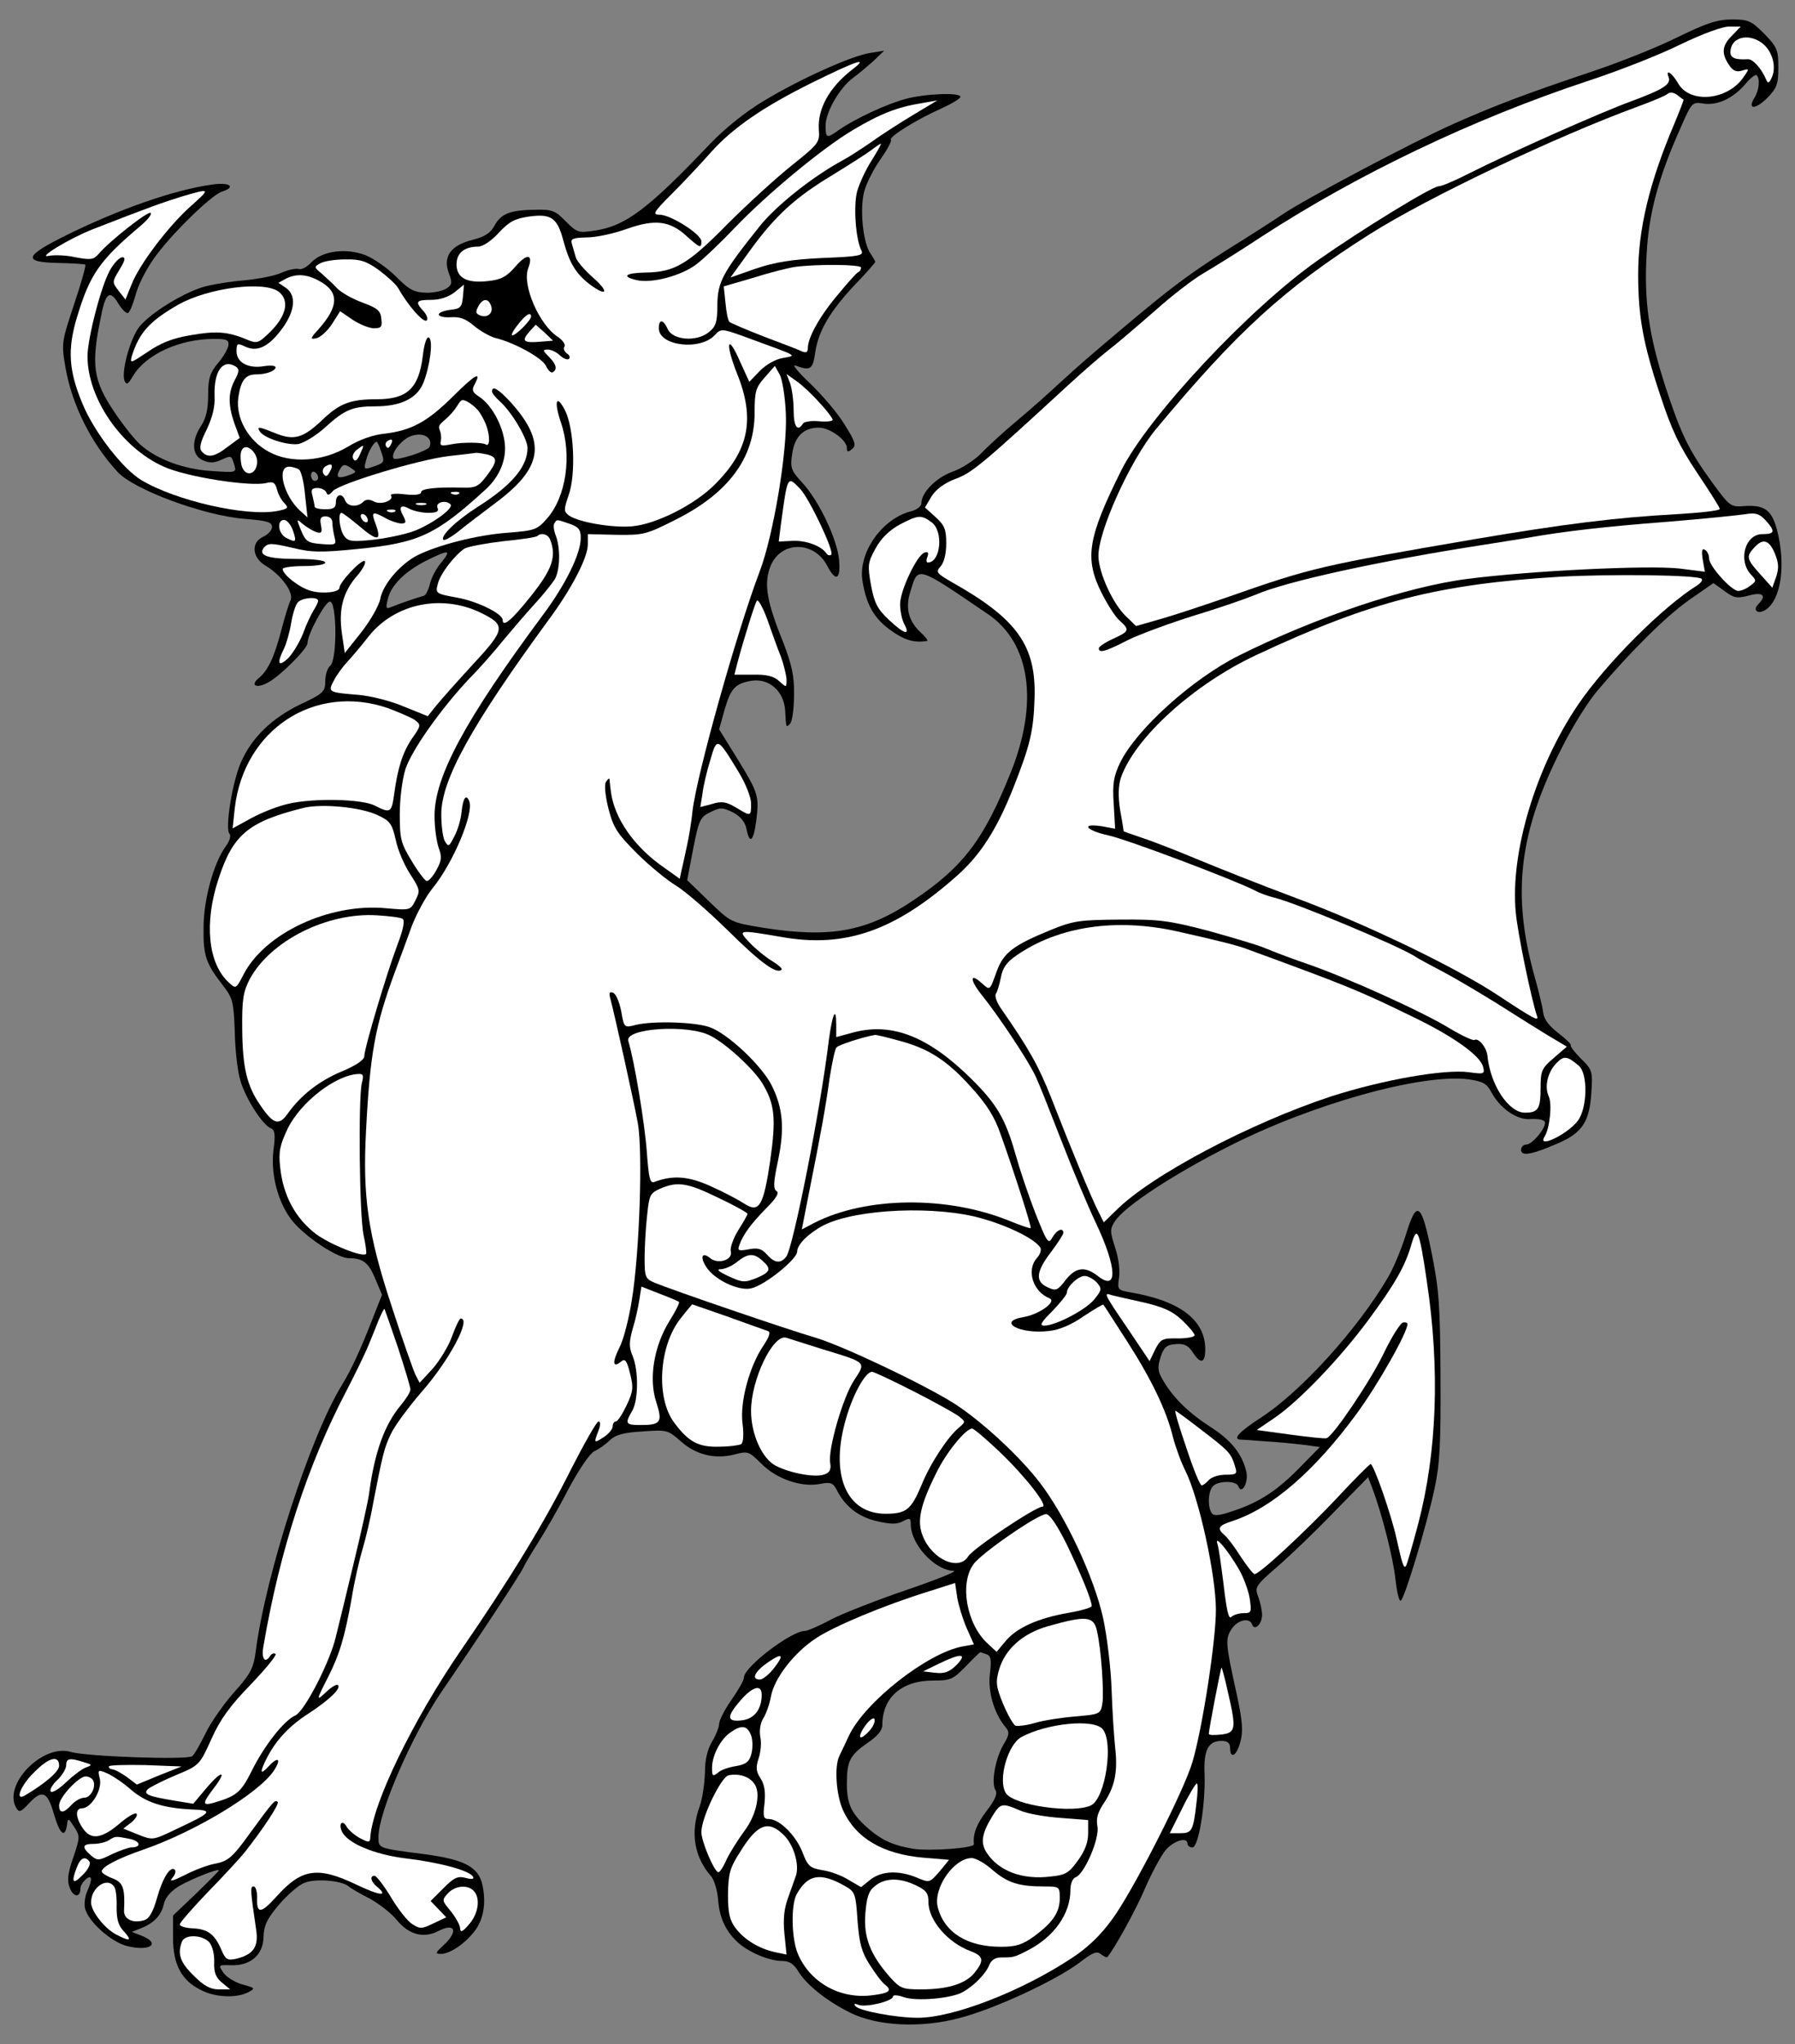
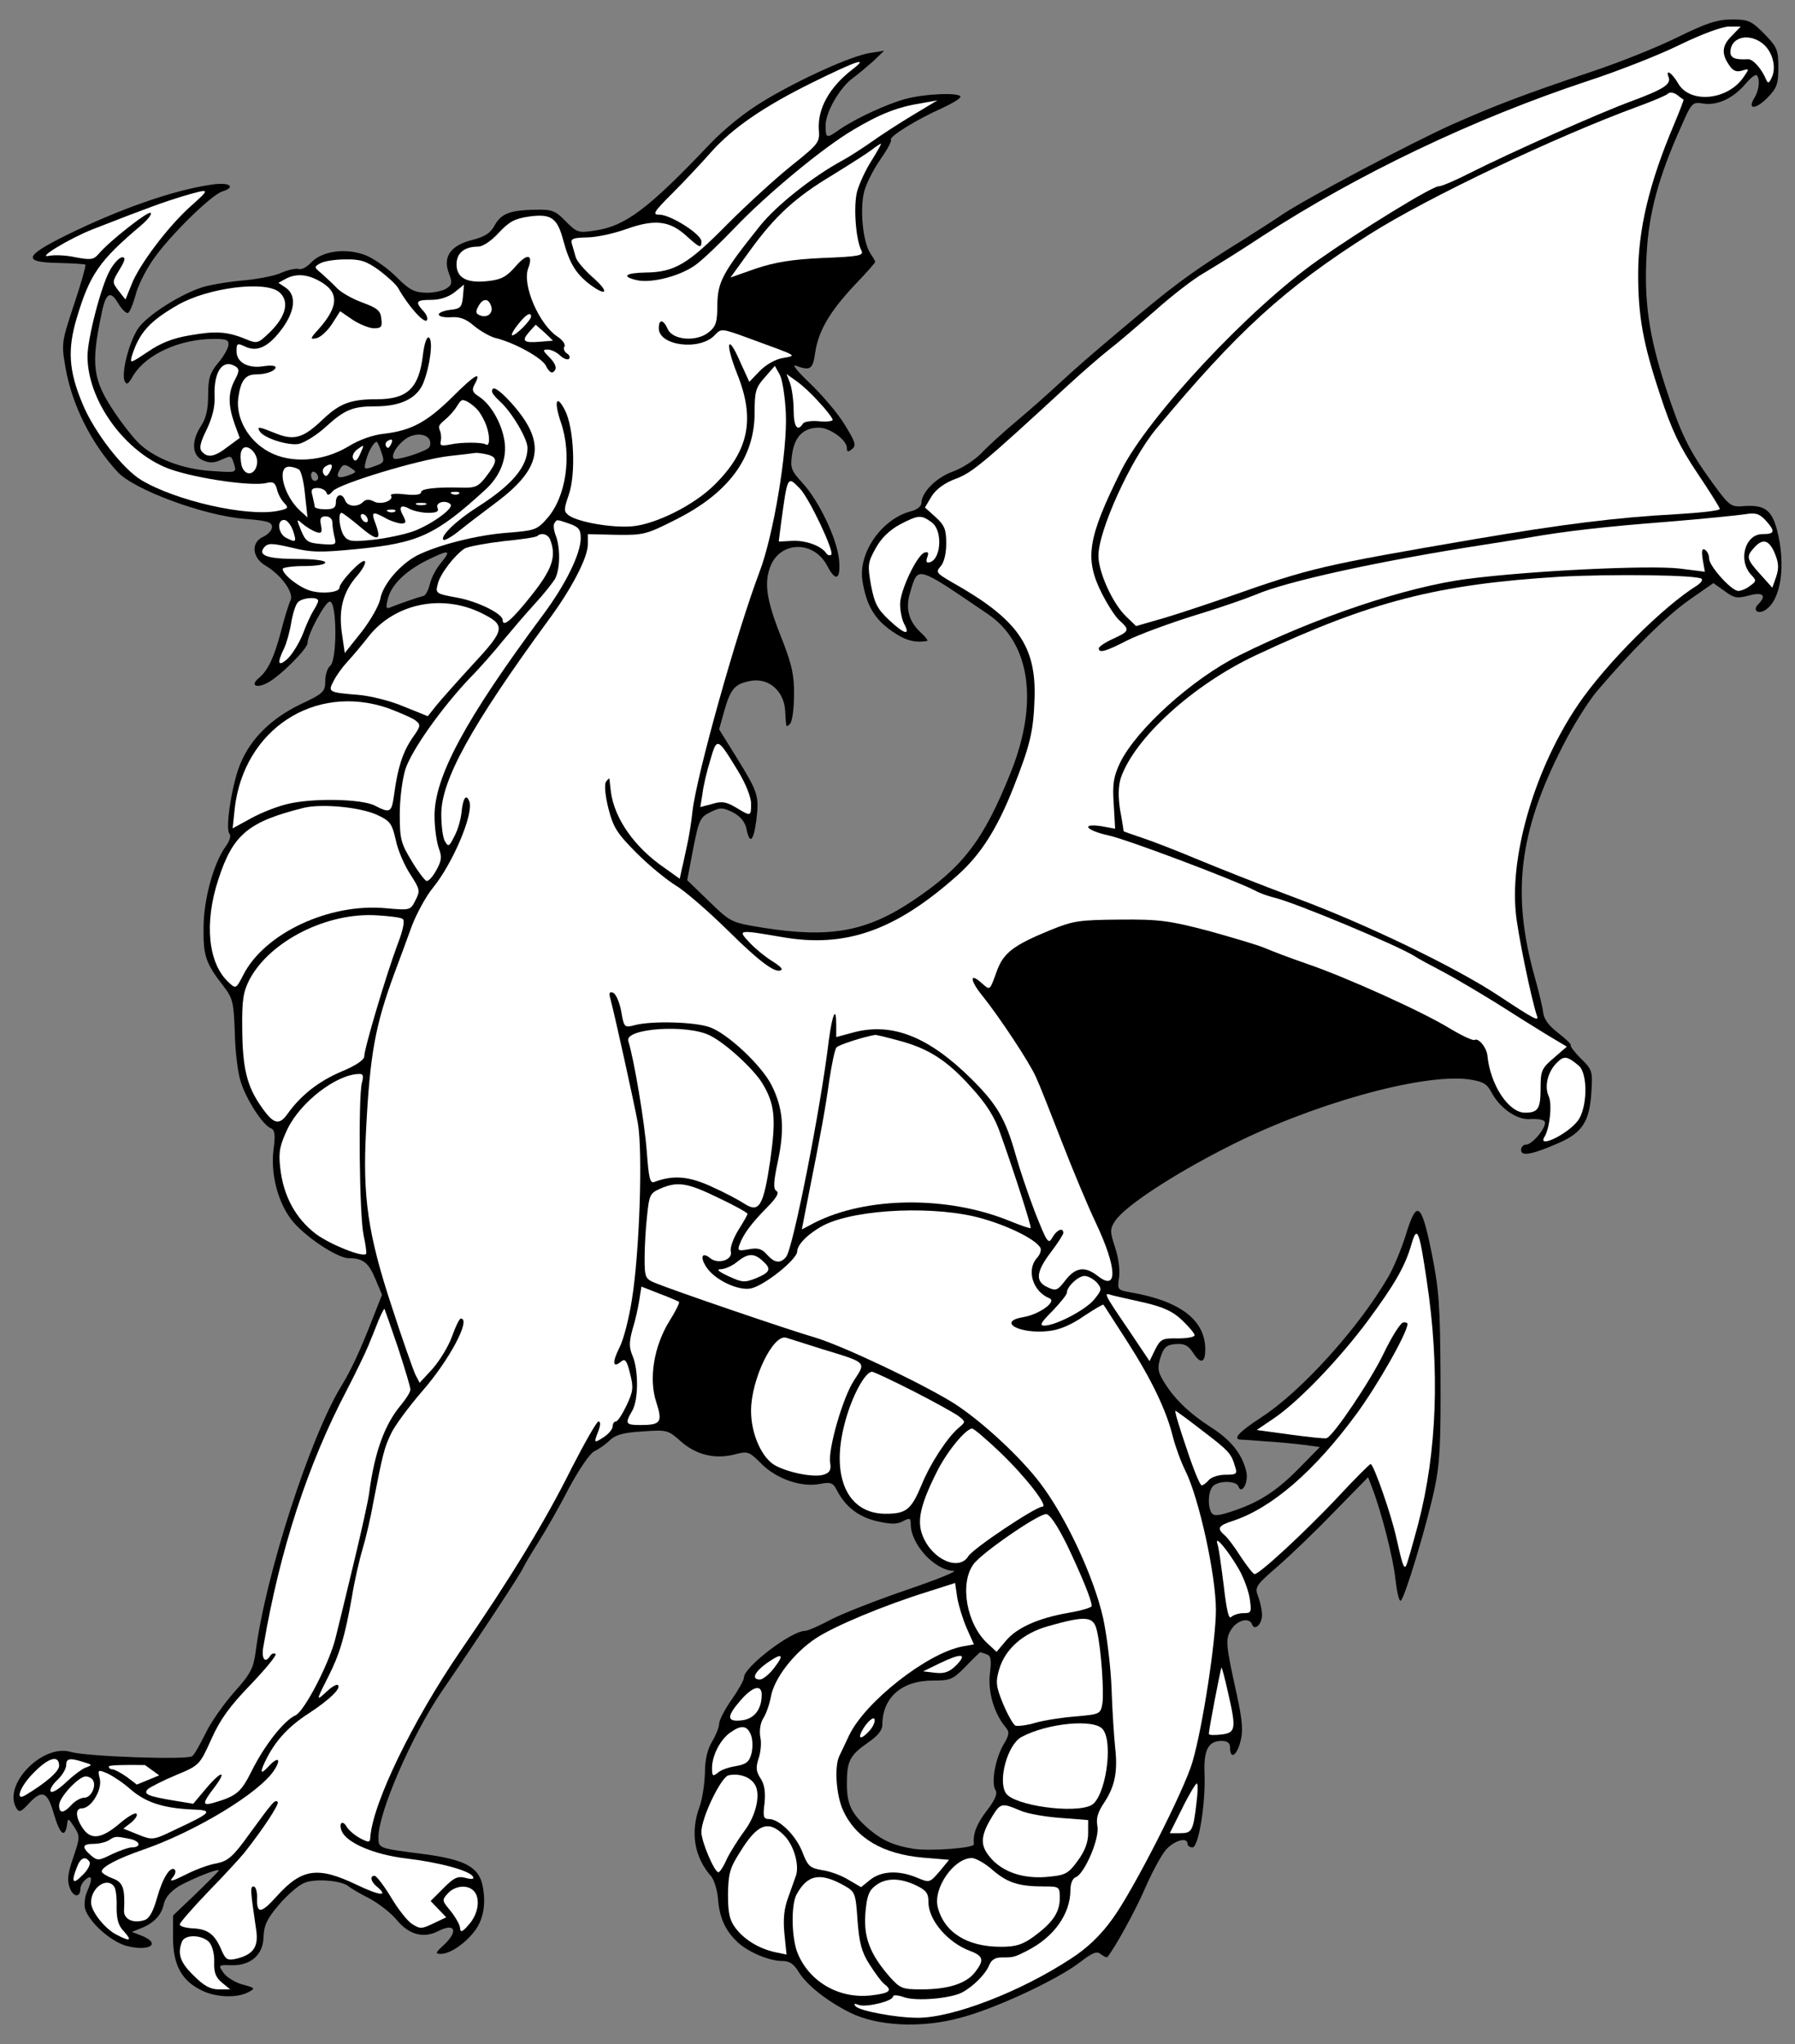
<svg xmlns="http://www.w3.org/2000/svg" version="1.1" viewBox="47.25 61.635 270 307.365" width="270" height="307.365">
  <rect x="47.25" y="61.635" width="270" height="307.365" fill="#808080" stroke="none" />
  <defs>
    <clipPath id="artboard_clip_path">
      <path d="M 47.25 61.635 L 317.25 61.635 L 317.25 369 L 47.25 369 Z" />
    </clipPath>
  </defs>
  <g id="Wyvern_(2)" stroke="none" stroke-opacity="1" fill-opacity="1" stroke-dasharray="none" fill="none">
    <title>Wyvern (2)</title>
    <g id="Wyvern_(2)_Layer_2" clip-path="url(#artboard_clip_path)">
      <title>Layer 2</title>
      <g id="Group_3">
        <g id="Graphic_91">
          <path d="M 299.584 67.23 C 296.595 68.725 290.831 71.02 286.828 72.354 C 276.526 75.824 272.31 77.425 265.905 80.254 C 259.767 82.976 243.434 91.623 240.018 93.971 C 238.844 94.772 235.108 97.174 231.745 99.255 C 226.087 102.885 223.632 104.646 215.733 111.318 C 210.929 115.374 209.755 116.388 206.659 119.217 C 205.058 120.712 202.176 123.274 200.254 124.875 C 198.333 126.476 195.931 128.664 194.917 129.732 C 193.903 130.799 191.928 132.08 190.54 132.561 C 188.031 133.468 185.843 135.71 185.843 137.311 C 185.843 137.738 185.202 138.272 184.402 138.485 C 179.972 139.553 176.289 144.73 176.983 149 C 177.57 152.63 178.744 154.658 181.306 156.473 C 183.334 157.914 184.775 158.341 186.697 158.02 C 186.91 157.967 186.43 157.38 185.683 156.686 C 183.921 155.031 183.388 153.057 184.188 150.601 C 185.363 146.705 184.989 146.598 195.824 153.964 C 202.229 158.287 203.51 167.254 199.293 177.769 C 195.237 187.91 192.141 191.967 184.775 196.93 C 177.677 201.734 172.179 202.748 162.038 201.147 C 157.181 200.346 157.181 200.346 153.925 197.197 L 150.616 193.995 L 151.523 189.245 C 152.377 184.868 152.591 184.494 154.138 183.747 C 155.633 183 155.953 183.053 157.501 183.8 C 158.622 184.387 159.316 185.241 159.529 186.256 C 160.01 188.711 160.597 188.177 161.024 184.921 C 161.451 181.292 161.291 180.811 158.035 175.527 L 155.419 171.311 L 156.22 168.428 C 157.181 165.119 157.821 164.425 160.33 163.998 C 162.945 163.625 165.134 165.546 165.347 168.428 C 165.507 171.151 165.454 171.097 166.094 170.457 C 166.415 170.136 166.682 168.215 166.682 166.187 C 166.735 163.251 166.361 161.65 165.08 158.287 C 162.625 152.203 162.145 149.587 163.052 147.025 C 164.44 142.969 169.67 142.809 171.699 146.758 C 172.98 149.214 173.727 148.787 173.46 145.798 C 173.14 142.595 170.418 136.938 167.963 134.269 C 166.201 132.347 166.094 131.974 166.415 129.839 C 166.788 127.277 168.123 125.942 170.418 125.942 C 172.072 125.942 174.634 127.81 174.634 128.985 C 174.634 129.625 174.794 129.679 175.435 129.145 C 176.075 128.611 175.915 128.077 174.314 125.515 C 173.3 123.807 170.951 121.085 169.137 119.324 C 167.322 117.616 166.308 116.388 166.895 116.602 C 169.19 117.456 169.51 117.189 169.884 114.574 C 170.364 111.371 172.126 108.382 175.915 104.379 C 177.57 102.671 178.904 101.123 178.904 101.016 C 178.904 100.91 178.531 100.269 178.104 99.629 C 177.036 97.921 176.556 93.01 177.25 90.395 C 177.57 89.221 178.637 87.086 179.652 85.645 C 180.666 84.203 181.413 82.869 181.253 82.656 C 180.986 82.175 185.096 79.613 188.939 77.905 C 190.433 77.211 191.714 76.464 191.714 76.197 C 191.714 75.503 186.377 75.717 183.441 76.518 C 180.666 77.265 175.915 79.453 173.46 81.161 C 171.592 82.496 171.432 82.442 171.432 80.521 C 171.432 78.492 173.567 74.81 175.542 73.368 C 176.342 72.781 177.73 71.607 178.637 70.806 L 180.239 69.259 L 178.264 69.579 C 175.595 69.899 167.536 73.529 162.091 76.838 C 159.316 78.492 156.22 81.001 153.978 83.35 C 144.691 93.117 141.275 95.679 136.632 96.32 C 134.23 96.693 134.016 96.586 132.362 94.932 C 130.814 93.331 130.28 93.117 127.932 93.17 C 124.035 93.224 122.701 93.704 121.687 95.466 C 121.046 96.693 120.192 97.227 118.324 97.707 C 115.068 98.508 113.841 100.216 114.748 102.671 C 115.282 104.059 115.282 104.432 114.481 104.966 C 114.001 105.34 112.613 105.66 111.439 105.66 C 109.571 105.607 108.877 105.286 106.849 103.258 C 105.514 101.924 103.433 100.483 102.205 100.002 C 99.269 98.881 95.693 99.362 94.039 101.123 C 93.398 101.817 92.544 102.244 92.171 102.084 C 91.744 101.977 90.623 102.191 89.662 102.618 C 88.701 103.098 86.139 103.578 84.004 103.792 C 81.869 103.952 79.041 104.432 77.76 104.806 C 74.344 105.874 69.166 109.183 67.939 111.158 C 66.604 113.293 65.537 117.616 65.964 118.844 C 66.284 119.591 66.498 119.484 67.298 118.096 C 69.273 114.894 74.29 112.599 79.468 112.599 C 81.389 112.599 81.709 112.759 81.603 113.613 C 81.496 114.147 80.802 115.374 80.001 116.282 C 78.827 117.723 78.56 118.523 78.56 121.032 C 78.56 123.167 78.24 124.555 77.493 125.675 C 75.998 127.971 76.105 130.106 77.76 130.853 C 78.774 131.28 79.414 131.28 80.482 130.799 C 82.083 130.106 82.03 130.052 82.51 131.6 C 82.83 132.721 82.723 132.721 78.987 132.454 C 74.824 132.187 70.821 130.693 68.366 128.504 C 67.565 127.81 65.857 125.675 64.523 123.701 C 61.213 118.79 60.893 116.548 62.494 108.969 C 63.135 105.66 63.829 105.233 65.003 107.208 C 65.537 108.115 66.231 108.809 66.498 108.702 C 66.764 108.596 67.245 107.421 67.618 106.087 C 67.939 104.699 69.166 102.244 70.341 100.589 C 72.689 97.174 78.987 90.982 80.642 90.448 C 82.83 89.754 81.816 89.007 79.201 89.381 C 73.383 90.181 65.11 93.117 57.21 97.013 C 50.859 100.162 50.592 101.07 56.036 101.177 C 58.171 101.23 60.039 101.337 60.093 101.443 C 60.199 101.55 59.452 104.272 58.385 107.421 C 56.517 113.079 56.463 113.239 57.104 116.922 C 58.064 122.473 60.947 128.291 64.95 132.614 C 67.405 135.283 77.92 139.179 84.058 139.66 C 87.42 139.927 88.168 140.14 88.168 140.887 C 88.168 141.368 87.527 142.061 86.78 142.382 C 84.965 143.236 85.179 145.531 87.207 146.705 C 89.555 148.093 91.53 150.815 90.943 151.936 C 90.676 152.47 90.036 154.551 89.502 156.633 C 88.488 160.476 87.527 162.557 86.086 163.678 C 84.858 164.746 85.872 165.173 87.474 164.319 C 89.288 163.411 93.505 159.195 93.505 158.341 C 93.505 157.006 96.174 152.096 96.868 152.096 C 97.935 152.096 97.989 160.849 96.921 161.757 C 96.494 162.077 96.174 163.144 96.174 164.052 C 96.174 165.653 95.907 165.92 92.384 167.575 C 88.114 169.656 85.072 172.592 83.471 176.328 C 82.19 179.21 81.069 186.309 81.763 187.003 C 82.03 187.27 81.816 188.07 81.229 188.871 C 79.361 191.433 77.866 196.93 77.866 201.2 C 77.813 205.417 78.24 206.538 80.802 209.847 C 82.243 211.715 82.403 212.249 82.563 216.786 C 82.617 219.508 82.99 222.817 83.417 224.151 C 84.165 226.767 86.78 230.877 88.007 231.304 C 88.595 231.571 88.701 232.264 88.381 234.613 C 87.901 238.669 89.342 243.42 91.85 245.928 C 94.252 248.384 98.255 250.839 99.696 250.839 C 101.831 250.839 102.685 251.479 103.7 253.934 L 104.714 256.336 L 103.326 259.859 C 101.458 264.663 100.07 267.652 98.629 270 C 93.932 277.633 87.207 298.395 85.712 309.978 C 85.392 312.433 84.965 313.34 82.457 316.116 C 80.855 317.931 78.88 320.759 78.133 322.361 C 77.333 323.962 76.479 325.51 76.158 325.723 C 75.464 326.31 60.146 325.777 57.904 325.083 C 53.634 323.802 47.55 330.1 49.738 333.569 C 50.112 334.21 50.432 334.103 51.553 332.875 C 53.581 330.687 54.382 331.007 55.342 334.37 C 56.25 337.466 56.997 338.106 57.317 336.131 C 57.477 334.957 57.477 334.957 58.438 336.398 C 59.292 337.732 59.292 337.946 58.278 340.935 C 57.424 343.39 57.317 344.404 57.744 345.525 C 58.278 346.966 59.345 347.02 59.345 345.632 C 59.345 345.205 59.719 344.618 60.146 344.244 C 61.107 343.444 61.213 344.191 60.359 346.059 C 60.039 346.753 59.879 347.927 60.039 348.621 C 60.573 350.649 63.989 353.691 66.391 354.279 C 69.807 355.133 71.515 353.905 68.579 352.731 L 67.085 352.144 L 68.419 351.61 C 70.341 350.863 71.515 349.688 71.888 347.98 C 72.102 346.966 72.902 346.059 74.183 345.258 C 76.158 344.137 80.161 342.536 80.161 342.91 C 80.161 343.017 78.614 344.564 76.745 346.379 L 73.276 349.688 L 73.276 353.051 C 73.276 357.054 74.557 359.456 77.493 360.897 C 79.628 362.018 82.884 362.125 84.591 361.217 C 85.712 360.63 85.659 360.577 83.684 360.043 C 82.563 359.723 81.282 358.922 80.855 358.282 C 80.055 357.107 80.108 357.107 81.976 357.161 C 84.912 357.268 86.833 355.613 86.887 352.944 C 86.94 351.236 87.367 350.222 89.182 348.087 C 90.463 346.593 92.171 345.098 93.025 344.778 C 94.626 344.084 98.522 344.404 99.643 345.258 C 99.91 345.525 101.351 346.379 102.846 347.126 C 104.287 347.927 106.155 349.368 106.955 350.382 C 108.77 352.571 110.959 353.158 113.147 352.037 C 115.709 350.702 116.243 352.037 114.001 354.118 C 112.72 355.293 112.666 355.453 113.574 355.453 C 114.908 355.453 117.15 353.958 118.591 352.09 C 119.979 350.329 120.406 347.874 119.819 345.098 C 119.232 342.376 117.097 341.255 111.065 340.455 C 104.02 339.547 104.18 339.601 104.18 337.839 C 104.18 334.156 109.197 322.627 113.574 316.169 C 119.712 307.202 125.636 298.182 125.957 297.381 C 126.17 296.901 127.184 295.193 128.198 293.592 C 129.213 291.99 131.294 288.414 132.735 285.586 C 134.337 282.597 135.938 280.248 136.632 279.875 C 137.326 279.554 138.393 278.807 139.034 278.166 C 139.887 277.366 141.168 277.046 143.944 276.886 C 147.573 276.619 147.734 276.672 149.655 278.38 C 151.95 280.408 154.779 281.102 157.715 280.355 C 159.743 279.821 159.903 279.875 161.771 281.743 C 164.066 284.038 167.749 285.319 170.578 284.785 C 172.179 284.465 172.553 284.625 173.086 285.639 C 174.367 288.201 176.396 289.749 179.171 290.389 C 181.253 290.87 182.214 290.87 183.067 290.389 C 184.082 289.856 184.242 289.909 184.242 290.816 C 184.242 293.859 187.818 297.755 190.7 297.862 C 191.394 297.862 188.245 299.143 183.708 300.691 C 179.171 302.238 173.994 304.267 172.232 305.174 C 170.471 306.135 168.71 306.882 168.336 306.882 C 166.255 306.882 159.156 312.326 159.156 313.874 C 159.156 314.301 158.302 315.796 157.288 317.237 C 156.273 318.678 155.419 320.332 155.419 320.866 C 155.419 321.346 154.939 322.574 154.352 323.535 C 153.658 324.709 153.285 326.257 153.285 328.232 C 153.231 329.833 152.911 332.128 152.484 333.302 C 151.043 337.199 151.683 340.935 154.245 343.817 C 154.672 344.351 155.153 345.899 155.259 347.233 C 155.473 350.062 156.38 351.983 158.195 353.691 C 159.796 355.186 162.945 356.52 164.92 356.52 C 165.988 356.52 166.628 356.947 167.322 358.068 C 168.496 360.043 171.539 362.498 175.061 364.26 C 179.171 366.341 185.896 366.661 191.714 365.06 C 196.998 363.673 206.125 359.403 209.595 356.787 C 211.623 355.239 212.21 354.972 212.85 355.506 C 213.277 355.826 213.704 356.04 213.811 355.933 C 214.825 354.759 218.028 348.995 219.469 345.632 C 220.483 343.283 221.871 340.721 222.565 339.867 C 223.792 338.426 225.874 337.786 225.874 338.907 C 225.874 339.174 226.194 339.44 226.621 339.44 C 227.528 339.44 228.596 332.982 228.436 328.445 C 228.276 324.816 228.97 323.428 230.998 323.428 C 231.905 323.428 232.279 323.748 232.279 324.496 C 232.279 326.257 233.293 325.67 233.827 323.535 C 234.254 321.987 234.147 320.439 233.293 316.489 C 231.585 308.75 231.532 308.11 232.492 306.615 C 233.4 305.227 235.214 304.8 235.588 305.921 C 235.962 306.935 237.083 305.868 237.083 304.48 C 237.083 303.786 236.816 302.559 236.495 301.705 C 235.962 300.317 236.122 300.05 239.324 297.275 C 241.192 295.673 245.035 291.99 247.864 289.055 L 253.042 283.771 L 253.629 285.319 C 255.07 289.055 256.831 295.994 257.151 299.143 C 257.365 301.011 257.685 302.452 257.952 302.345 C 258.539 301.972 261.848 291.03 263.023 285.532 C 263.823 281.796 263.983 278.807 263.93 268.719 C 263.877 258.044 263.716 255.589 262.596 250.038 C 261.048 242.406 260.354 241.925 258.699 247.369 C 258.059 249.398 256.884 252.28 256.03 253.721 C 251.547 261.407 242.954 270.908 236.922 274.804 C 233.72 276.886 232.652 278.006 233.773 278.113 C 233.987 278.113 235.695 278.22 237.616 278.38 C 239.538 278.487 242.153 278.754 243.434 278.914 L 245.783 279.234 L 242.9 282.17 C 239.431 285.746 236.816 287.454 232.919 288.788 C 230.571 289.589 229.877 289.642 229.503 289.162 C 228.863 288.148 228.97 285.852 229.717 285.105 C 230.571 284.251 233.186 284.305 233.506 285.105 C 233.987 286.493 235.054 284.625 234.734 283.024 C 234.147 280.355 232.439 278.166 229.29 276.192 C 226.087 274.11 223.739 271.868 222.191 269.2 C 221.39 267.865 221.337 267.278 221.817 265.73 C 222.298 264.236 222.725 263.862 224.059 263.755 C 225.34 263.649 225.927 263.916 226.621 264.93 C 227.795 266.798 228.543 266.691 228.543 264.556 C 228.543 260.126 224.753 257.244 217.227 255.963 C 215.359 255.642 215.306 255.536 215.573 253.774 C 215.733 252.707 215.519 250.839 214.985 249.238 C 214.185 246.782 214.185 246.462 214.985 245.234 C 216.427 243.046 223.632 238.296 231.852 234.133 C 244.448 227.674 261.101 223.031 268.146 223.938 C 270.281 224.258 270.869 224.578 271.509 225.753 C 272.843 228.315 275.459 230.129 277.54 229.916 C 278.608 229.863 279.515 230.023 279.622 230.343 C 279.889 231.144 277.754 233.759 276.793 233.759 C 276.366 233.759 276.046 234.133 276.046 234.56 C 276.046 235.574 277.754 235.253 281.757 233.492 C 285.28 231.944 286.347 230.236 286.614 225.966 C 286.828 222.764 286.774 222.497 285.066 220.842 C 284.105 219.882 283.412 218.974 283.518 218.814 C 283.625 218.654 282.771 217.853 281.597 216.946 C 280.156 215.825 279.462 214.864 279.355 213.797 C 279.248 212.943 278.661 210.541 278.074 208.459 C 274.605 196.023 275.726 186.736 282.237 173.979 C 283.785 170.884 286.187 167.041 287.575 165.44 C 292.805 159.301 297.769 154.391 301.292 151.882 L 304.975 149.32 L 306.63 150.495 C 308.071 151.562 308.498 151.669 310.312 151.189 C 312.447 150.601 313.034 151.189 311.7 152.523 C 310.846 153.377 311.647 154.071 312.768 153.377 C 315.169 151.882 315.917 146.598 314.529 141.261 C 313.728 138.325 312.661 137.525 309.618 137.738 C 307.59 137.898 307.43 137.792 304.815 134.215 C 301.239 129.305 300.064 126.85 297.716 119.644 C 295.261 112.012 294.514 106.834 294.94 99.735 C 295.261 93.651 296.755 88.153 300.118 80.681 C 301.719 76.998 301.826 76.945 303.48 77.211 C 305.615 77.532 307.964 76.411 309.832 74.222 C 310.526 73.368 311.326 72.781 311.487 72.941 C 312.02 73.475 311.86 75.183 311.166 76.304 C 310.045 78.119 311.22 78.172 313.034 76.411 C 314.529 74.863 314.742 74.329 314.742 71.767 C 314.742 69.152 314.582 68.725 312.607 66.697 C 310.686 64.775 310.259 64.562 307.804 64.562 C 305.562 64.562 303.961 65.095 299.584 67.23 Z M 111.866 128.825 L 111.866 128.825 C 111.599 129.465 106.902 130.96 106.475 130.586 C 105.888 129.945 107.703 127.597 109.197 127.17 C 110.959 126.583 112.4 127.49 111.866 128.825 Z M 104.607 129.625 L 104.607 129.625 C 105.141 131.12 105.034 131.226 103.539 131.76 C 101.992 132.294 101.938 132.294 102.312 130.853 C 102.632 129.572 103.486 128.077 103.913 128.077 C 104.02 128.077 104.34 128.771 104.607 129.625 Z M 100.017 132.988 L 100.017 132.988 C 98.202 133.682 97.668 133.522 98.309 132.347 C 98.789 131.44 99.056 131.387 99.91 131.92 C 100.871 132.561 100.924 132.614 100.017 132.988 Z M 95.106 133.468 L 95.106 133.468 C 95.106 133.735 94.893 133.949 94.573 133.949 C 94.306 133.949 94.039 133.575 94.039 133.095 C 94.039 132.668 94.306 132.454 94.573 132.614 C 94.893 132.774 95.106 133.148 95.106 133.468 Z M 195.664 310.405 L 195.664 310.405 C 196.304 310.618 196.411 311.259 196.144 313.34 C 195.824 316.009 196.785 319.318 198.493 321.346 C 199.133 322.094 199.08 322.521 198.172 324.015 C 196.945 326.15 196.304 329.78 196.998 330.847 C 197.319 331.328 196.945 332.288 195.664 333.943 C 194.116 335.971 193.582 337.412 193.742 338.96 C 193.849 339.547 187.124 340.028 184.669 339.654 C 181.733 339.174 180.025 338.426 178.05 336.772 C 175.382 334.477 174.634 333.036 174.634 329.94 C 174.634 326.417 175.061 325.616 177.783 323.695 C 179.225 322.734 179.972 321.827 179.972 321.026 C 179.972 316.916 182.854 314.354 187.551 314.354 C 190.22 314.354 190.593 314.194 192.515 312.219 C 193.636 311.045 194.65 310.084 194.703 310.084 C 194.757 310.084 195.184 310.245 195.664 310.405 Z M 113.627 146.225 L 113.627 146.225 C 112.88 147.079 112.133 148.52 111.919 149.427 C 111.706 150.335 111.279 151.189 110.959 151.242 C 110.105 151.455 107.329 152.416 106.155 152.897 C 105.301 153.27 105.247 153.11 105.568 151.776 C 106.048 149.641 108.183 147.559 111.332 145.958 C 114.801 144.25 115.228 144.25 113.627 146.225 Z" fill="black" />
        </g>
        <g id="Graphic_90">
          <path d="M 307.804 66.964 C 306.256 68.458 306.149 69.686 307.323 71.394 C 307.911 72.301 308.444 72.514 309.298 72.248 C 310.366 71.927 310.419 71.927 309.565 73.155 C 307.217 76.731 301.399 77.318 299.637 74.116 C 298.73 72.568 297.716 71.927 298.25 73.262 C 298.623 74.329 297.449 75.076 292.539 76.891 C 287.895 78.599 274.658 84.47 268.2 87.726 C 266.118 88.794 264.09 89.648 263.663 89.648 C 262.649 89.648 251.974 96.213 245.516 100.75 C 235.161 108.009 219.949 124.288 215.893 132.401 C 210.822 142.595 210.342 145.638 213.011 150.922 C 213.865 152.576 215.039 154.444 215.679 154.978 C 217.227 156.366 217.12 156.579 214.665 157.7 C 213.491 158.234 212.53 158.874 212.53 159.141 C 212.53 159.889 213.544 159.622 216.854 157.914 C 218.668 157.006 223.205 155.352 226.941 154.178 C 230.678 153.057 234.787 151.616 236.068 151.082 C 240.712 149.054 254.91 145.958 270.442 143.556 C 272.523 143.236 275.512 142.755 277.113 142.488 C 282.558 141.528 288.536 140.834 298.196 140.087 C 303.48 139.66 308.658 139.126 309.725 138.966 C 311.326 138.699 311.86 138.859 312.821 139.873 C 314.315 141.528 314.262 141.955 312.341 141.955 C 309.779 141.955 308.658 145.798 310.579 147.986 C 311.487 148.947 311.487 149 310.472 149.747 C 309.939 150.174 309.138 150.495 308.711 150.495 C 307.697 150.495 304.334 146.758 304.334 145.638 C 304.334 145.104 304.068 144.517 303.694 144.303 C 303.267 144.036 303.16 144.463 303.374 145.798 L 303.694 147.612 L 299.904 147.132 C 295.314 146.598 277.594 147.452 268.04 148.68 C 258.806 149.854 245.195 154.444 233.613 160.209 C 226.568 163.732 218.188 171.311 215.733 176.328 C 214.772 178.356 214.558 179.477 214.772 182.519 L 214.985 186.256 L 212.957 185.882 C 209.701 185.402 210.609 186.522 214.025 187.27 C 216.747 187.857 232.759 193.888 236.015 195.543 C 236.762 195.97 238.043 196.397 238.897 196.61 C 242.046 197.357 257.258 203.709 260.034 205.417 C 260.461 205.737 262.382 206.751 264.303 207.766 C 266.225 208.78 269.801 210.915 272.31 212.462 C 274.818 214.064 278.234 216.199 279.889 217.213 L 282.931 219.028 L 280.956 220.736 C 279.142 222.283 278.981 222.657 278.981 225.272 C 278.981 228.368 278.608 228.955 276.633 228.955 C 274.178 228.955 271.402 224.792 270.975 220.309 C 270.815 219.081 269.641 217.693 269.054 218.013 C 268.84 218.174 267.132 217.373 265.264 216.252 C 261.261 213.797 249.839 208.619 243.754 206.538 C 241.406 205.737 238.63 204.67 237.616 204.243 C 236.549 203.762 232.706 202.642 229.076 201.627 C 223.152 200.08 221.657 199.866 215.733 199.919 C 209.648 199.973 208.741 200.08 205.325 201.467 C 199.72 203.762 198.226 204.883 197.212 207.605 C 196.091 210.701 196.198 210.594 194.917 209.474 C 193.049 207.766 193.102 209.047 195.077 211.448 C 197.585 214.597 202.069 221.323 203.083 223.618 C 203.563 224.632 205.271 228.955 206.926 233.225 C 208.581 237.495 210.876 242.993 212.05 245.448 C 215.306 252.333 215.412 255.909 212.37 253.507 C 210.449 252.013 209.061 252.173 207.513 254.148 C 206.339 255.696 206.072 255.803 204.844 255.215 C 202.923 254.361 203.083 252.867 205.325 249.931 C 206.339 248.597 207.193 247.263 207.193 247.049 C 207.193 246.142 206.179 246.569 205.538 247.743 C 204.951 248.811 204.738 248.49 202.923 243.9 C 201.855 241.125 200.574 237.282 200.041 235.36 C 198.493 229.863 197.212 227.674 193.262 223.778 C 186.91 217.533 181.52 215.398 175.809 216.839 L 173.033 217.586 L 173.033 215.718 C 173.033 212.783 172.446 214.117 171.912 218.12 C 170.685 228.421 166.521 249.398 165.507 250.625 C 164.653 251.693 163.746 251.586 162.572 250.252 C 161.824 249.398 161.184 249.238 159.85 249.504 C 158.355 249.771 158.142 249.718 158.462 248.864 C 159.049 247.209 160.277 245.608 162.518 243.313 C 164.013 241.818 164.493 241.018 164.066 240.751 C 163.532 240.431 163.586 239.417 164.28 236.161 C 165.294 231.304 165.027 228.261 163.319 224.845 C 161.824 221.856 156.647 216.999 153.978 216.092 C 151.683 215.291 145.332 215.131 142.823 215.772 C 141.168 216.199 141.115 216.199 140.688 213.69 C 140.421 212.302 139.887 211.075 139.461 210.915 C 138.873 210.701 138.82 210.968 139.087 211.929 C 139.727 214.331 142.556 227.087 143.197 230.556 C 143.944 234.826 143.464 249.931 142.289 257.137 C 141.862 259.859 141.062 263.062 140.421 264.289 C 139.3 266.531 139.407 267.438 140.688 266.371 C 141.275 265.89 141.542 266.211 142.022 268.185 C 142.556 270.267 142.503 270.854 141.489 272.989 C 140.848 274.324 140.154 275.391 139.887 275.391 C 139.621 275.391 139.407 275.711 139.407 276.138 C 139.407 276.512 138.82 277.259 138.073 277.74 C 136.578 278.7 136.525 278.7 137.272 276.779 C 137.592 275.925 137.592 275.391 137.272 275.391 C 137.005 275.391 135.191 278.594 133.216 282.436 C 129.266 290.389 123.929 299.143 116.456 309.978 C 109.411 320.279 103.326 332.715 102.952 337.893 C 102.899 338.747 102.739 338.747 101.404 338.053 C 100.604 337.626 99.75 336.878 99.43 336.398 C 98.843 335.277 98.149 335.704 98.629 336.932 C 99.323 338.747 103.486 340.508 108.29 341.095 C 113.307 341.682 117.844 342.91 118.378 343.817 C 118.644 344.191 118.271 344.298 117.31 344.031 C 116.082 343.71 115.549 343.977 113.947 345.579 L 112.026 347.5 L 113.2 348.728 L 114.374 349.955 L 112.453 350.863 C 110.692 351.717 110.425 351.717 109.251 350.969 C 108.557 350.542 107.116 348.728 106.048 346.913 C 104.981 345.152 103.86 343.71 103.593 343.71 C 102.846 343.71 103.006 344.564 103.913 345.312 C 105.781 346.86 104.447 346.753 100.871 345.045 C 95.053 342.269 92.651 342.59 88.861 346.806 C 86.46 349.475 85.819 349.475 85.926 346.913 C 85.926 346.059 85.712 345.312 85.392 345.312 C 84.858 345.312 84.912 345.899 85.766 351.717 C 86.193 354.385 85.392 355.56 82.723 356.2 C 81.442 356.467 81.176 356.307 80.535 354.812 C 79.521 352.464 78.507 351.717 76.212 351.61 C 75.144 351.556 74.29 351.29 74.29 351.023 C 74.29 350.756 76.212 348.567 78.507 346.166 C 80.855 343.764 83.311 341.095 84.004 340.241 C 86.833 336.665 89.288 332.929 89.022 332.608 C 88.595 332.235 88.434 332.395 84.805 337.359 C 82.296 340.882 81.549 341.469 79.841 341.842 C 78.72 342.002 76.585 342.803 75.144 343.55 C 73.223 344.511 72.636 344.671 73.169 344.031 C 73.596 343.55 73.756 343.017 73.543 342.803 C 72.902 342.163 71.728 343.977 70.874 347.02 C 70.287 349.101 69.7 350.169 68.953 350.382 C 67.245 350.916 65.804 350.222 65.91 348.888 C 66.071 345.525 65.75 344.671 64.149 344.084 C 63.295 343.764 62.548 343.283 62.548 343.07 C 62.548 342.376 64.843 341.148 68.846 339.761 C 76.692 337.039 86.193 331.274 88.434 327.912 C 89.609 326.15 89.128 325.67 87.687 327.218 C 86.353 328.659 86.246 328.232 87.42 325.937 C 88.808 323.268 90.73 321.186 93.719 319.265 C 96.814 317.237 98.576 315.529 98.095 315.048 C 97.935 314.835 97.188 315.262 96.441 315.956 C 94.733 317.557 94.786 317.397 96.601 313.821 C 98.309 310.458 99.109 307.843 100.177 301.811 C 100.55 299.463 101.298 296.207 101.778 294.606 C 102.258 293.005 103.006 289.856 103.379 287.667 C 104.82 280.301 105.034 279.394 106.048 277.259 C 106.582 276.085 108.717 273.203 110.745 270.854 C 114.855 266.157 118.164 259.912 116.563 259.912 C 116.349 259.912 115.762 261.14 115.228 262.635 C 114.695 264.129 113.36 266.264 112.346 267.438 L 110.371 269.573 L 109.731 268.346 C 109.411 267.652 107.756 263.008 106.155 258.044 C 102.579 247.209 101.778 241.552 102.312 231.624 C 102.899 220.042 103.7 215.825 106.582 207.979 C 107.329 206.004 108.503 202.802 109.197 200.88 C 109.944 198.959 111.332 196.397 112.346 195.169 C 115.389 191.433 118.538 183.96 117.844 182.146 C 117.363 180.918 116.883 181.665 116.67 183.8 C 116.563 184.814 116.136 186.416 115.602 187.376 C 114.801 188.978 114.695 189.031 114.161 188.124 C 113.841 187.537 113.627 185.722 113.627 184.067 C 113.627 178.943 118.164 170.724 129.64 155.031 C 133.216 150.228 135.671 145.477 135.671 143.503 L 135.671 141.955 L 139.994 142.061 C 144.051 142.115 144.478 142.008 148.908 139.766 C 156.861 135.763 160.757 130.479 160.757 123.701 C 160.757 120.498 160.917 119.911 162.305 118.363 L 163.799 116.655 L 164.547 117.99 C 164.92 118.683 165.347 121.299 165.454 123.807 C 165.721 129.412 163.586 142.168 161.504 147.612 C 158.035 156.793 152.057 178.143 151.416 183.587 C 151.256 185.188 150.883 187.483 150.616 188.657 C 150.349 189.832 150.029 191.486 149.815 192.287 L 149.495 193.781 L 147.253 192.18 C 142.716 189.084 139.674 184.761 139.14 180.705 C 139.034 179.797 138.927 178.943 138.927 178.783 C 138.873 178.623 138.66 178.837 138.393 179.21 C 138.126 179.637 138.286 181.292 138.767 183.213 C 139.514 186.095 140.048 186.949 143.09 189.992 C 145.011 191.913 147.68 194.048 148.908 194.796 C 150.189 195.543 153.712 198.585 156.7 201.521 C 161.611 206.378 164.066 208.192 164.813 207.445 C 164.974 207.285 164.28 206.698 163.319 206.111 C 162.358 205.524 160.864 204.296 160.01 203.389 C 158.142 201.414 158.248 201.414 164.813 202.535 C 174.421 204.243 181.947 201.574 191.287 193.248 C 194.757 190.152 197.212 186.309 199.667 180.118 C 202.229 173.606 202.709 171.631 202.869 166.507 C 203.083 158.714 200.254 154.711 190.487 149.214 C 188.085 147.826 187.978 147.666 188.725 146.812 C 189.259 146.225 189.579 144.89 189.579 143.342 C 189.579 141.207 189.312 140.62 187.978 139.393 L 186.377 137.952 L 187.391 136.244 C 188.085 135.176 189.312 134.269 191.02 133.628 C 193.476 132.721 195.13 131.333 207.94 119.537 C 210.022 117.616 212.797 115.214 214.078 114.2 C 215.412 113.186 218.508 110.517 221.017 108.329 C 223.525 106.087 226.781 103.578 228.276 102.724 C 229.717 101.87 233.72 99.415 237.083 97.174 C 251.547 87.78 268.894 79.507 285.974 73.849 C 290.724 72.301 297.075 69.792 300.064 68.298 C 303.267 66.75 306.309 65.629 307.323 65.629 L 309.085 65.629 L 307.804 66.964 Z" fill="#FFFFFF" />
        </g>
        <g id="Graphic_89">
          <path d="M 312.18 68.031 C 313.728 69.099 314.476 71.447 313.835 73.102 C 313.408 74.116 313.195 74.276 312.928 73.635 C 312.234 71.981 310.953 70.54 310.206 70.54 C 308.284 70.646 307.537 70.379 307.537 69.472 C 307.537 67.337 310.045 66.537 312.18 68.031 Z" fill="#FFFFFF" />
        </g>
        <g id="Graphic_88">
          <path d="M 175.382 72.141 C 171.966 74.81 170.204 78.012 170.418 81.161 C 170.578 83.029 170.364 83.296 166.361 86.499 C 164.013 88.367 159.636 92.37 156.647 95.359 C 150.723 101.39 148.694 102.564 144.371 102.618 C 141.329 102.671 140.688 103.205 142.93 103.739 C 145.172 104.326 149.815 103.098 152.057 101.337 C 153.178 100.483 155.793 97.974 157.821 95.839 C 162.678 90.769 171.058 83.83 175.595 81.161 C 179.598 78.759 182.374 77.692 185.843 77.158 L 188.245 76.731 L 184.509 78.973 C 182.48 80.2 179.652 82.015 178.264 83.029 C 176.876 83.99 174.901 85.271 173.994 85.751 C 169.457 88.207 163.959 92.583 161.504 95.679 C 155.953 102.618 155.206 104.005 155.153 107.421 C 155.153 110.09 154.939 110.731 153.872 111.585 C 152.057 113.079 148.427 112.812 147.68 111.104 C 147.04 109.663 146.346 109.556 146.346 110.998 C 146.346 113.666 152.591 114.413 154.779 112.012 C 155.74 110.998 155.793 110.998 160.01 112.545 C 167.589 115.321 167.109 115.054 164.974 115.481 C 163.906 115.641 162.412 116.495 161.504 117.456 L 159.956 119.057 L 158.569 116.015 C 156.647 111.585 156.273 113.186 158.142 117.883 C 160.864 124.661 159.903 129.412 154.726 134.536 C 151.683 137.578 145.919 140.46 142.343 140.78 C 139.3 141.047 134.176 140.14 132.789 139.126 C 132.041 138.539 132.041 138.272 132.789 136.084 C 133.91 132.934 133.589 125.889 132.202 123.274 C 130.921 120.818 130.547 121.993 131.614 125.142 C 133.322 130.106 132.415 136.35 129.533 139.606 C 128.038 141.314 127.665 141.421 123.662 141.741 C 119.125 142.061 113.2 143.556 109.998 145.157 C 107.436 146.492 104.82 149.534 104.447 151.722 C 104.233 152.736 102.952 154.978 101.618 156.686 L 99.109 159.835 L 98.682 156.9 C 98.149 153.27 98.843 150.601 101.031 148.146 C 101.885 147.132 102.365 146.171 102.098 146.011 C 101.618 145.691 98.309 149.214 98.309 150.014 C 98.309 150.708 95.8 150.975 94.039 150.495 C 92.277 150.014 89.769 148.039 89.769 147.185 C 89.769 146.972 91.21 146.758 92.971 146.758 C 94.733 146.758 96.174 146.545 96.174 146.225 C 96.174 145.904 94.412 145.691 92.064 145.691 C 87.42 145.691 85.979 145.157 86.993 143.93 C 87.58 143.289 88.114 143.289 91.103 143.983 C 94.092 144.73 95.533 144.73 100.977 144.196 C 110.211 143.289 112.773 142.115 120.246 135.283 C 122.487 133.255 123.555 130.533 123.128 127.917 C 122.701 125.249 121.1 122.473 119.338 121.299 C 118.324 120.658 118.164 120.285 118.644 119.431 C 119.765 117.349 118.698 117.936 115.335 121.299 C 111.439 125.142 109.09 126.369 105.087 126.85 C 103.379 127.01 101.298 127.757 99.643 128.771 C 95.854 131.066 90.996 131.387 87.687 129.572 C 84.591 127.917 82.67 124.501 83.097 121.406 C 83.471 118.844 84.165 117.936 85.766 117.936 C 87.314 117.936 88.701 117.402 88.701 116.869 C 88.701 116.602 87.901 116.548 86.887 116.709 C 84.538 117.082 82.83 116.121 82.83 114.467 C 82.83 113.239 82.937 113.186 84.165 113.773 C 86.033 114.627 87.741 113.72 89.769 110.944 C 91.637 108.329 91.85 106.034 90.249 104.913 L 89.128 104.166 L 90.196 103.578 C 91.69 102.778 93.292 102.831 95.106 103.792 C 98.309 105.447 98.309 107.635 95.106 111.211 C 93.879 112.545 93.879 112.705 94.839 112.492 C 95.427 112.385 96.494 111.424 97.188 110.357 L 98.415 108.436 L 100.284 109.717 C 101.351 110.41 102.792 110.998 103.486 110.998 C 104.607 110.998 104.767 110.784 104.607 109.556 C 104.5 108.329 103.966 107.955 101.831 107.155 C 100.337 106.621 98.629 105.66 97.989 105.02 C 97.348 104.326 96.281 103.365 95.64 102.778 C 94.466 101.817 94.466 101.764 95.427 101.23 C 95.96 100.91 97.668 100.643 99.163 100.643 C 101.458 100.589 102.365 100.91 104.233 102.244 C 105.514 103.205 106.795 104.379 107.116 104.913 C 108.61 107.582 110.959 110.25 111.439 109.823 C 111.652 109.556 111.439 108.969 110.959 108.436 C 109.624 106.994 109.838 106.728 112.133 106.728 C 113.414 106.728 114.695 106.301 115.602 105.607 L 117.043 104.432 L 116.883 106.247 C 116.723 107.848 116.509 108.062 115.015 108.222 C 114.054 108.329 113.254 108.649 113.254 108.916 C 113.254 109.236 114.054 109.396 115.068 109.343 C 116.349 109.236 117.31 109.556 118.538 110.624 C 119.498 111.424 120.94 112.225 121.687 112.439 C 124.622 113.132 128.839 115.481 129.373 116.655 C 129.693 117.349 130.173 117.776 130.387 117.616 C 131.134 117.189 130.921 116.388 129.8 115.267 C 128.892 114.36 128.839 114.2 129.64 114.2 C 130.12 114.2 130.974 114.574 131.508 115.107 C 132.041 115.588 132.629 115.801 132.842 115.588 C 133.056 115.374 132.895 115.001 132.522 114.787 C 132.148 114.52 131.935 114.04 132.148 113.773 C 132.362 113.453 131.881 112.759 131.134 112.278 C 128.359 110.464 125.743 104.486 126.704 101.977 C 127.505 99.842 126.544 99.682 124.836 101.657 C 123.448 103.258 122.648 103.685 120.673 103.899 C 117.47 104.272 115.922 103.418 115.922 101.39 C 115.922 99.682 117.097 98.721 119.178 98.721 C 119.872 98.721 121.153 97.867 122.274 96.64 C 123.875 94.932 124.676 94.505 126.918 94.185 C 130.173 93.758 131.081 94.398 131.988 97.814 C 132.895 101.177 133.856 102.778 135.938 104.379 C 138.66 106.407 138.927 105.5 136.311 103.258 C 135.137 102.191 134.016 100.91 133.856 100.323 C 133.696 99.735 133.429 98.828 133.269 98.294 C 133.056 97.547 133.376 97.387 135.564 97.334 C 136.952 97.334 139.621 96.747 141.542 96.053 C 145.759 94.558 148 94.825 150.509 97.12 C 152.537 98.935 152.751 99.042 152.751 97.921 C 152.751 96.853 148.107 93.918 146.453 93.918 C 145.332 93.918 145.545 93.544 148.321 90.769 C 150.029 89.061 152.697 86.232 154.245 84.47 C 157.501 80.841 162.091 77.692 169.297 74.116 C 176.342 70.646 178.05 70.113 175.382 72.141 Z" fill="#FFFFFF" />
        </g>
        <g id="Graphic_87">
          <path d="M 300.491 76.624 C 300.545 76.624 299.904 78.332 299.05 80.361 C 295.314 89.167 293.659 96.159 293.659 102.885 C 293.659 109.236 294.407 113.346 296.969 121.032 C 298.677 126.263 299.851 128.718 302.52 132.721 C 304.388 135.496 305.936 137.952 305.936 138.165 C 305.936 138.432 302.947 138.752 299.264 138.966 C 290.404 139.446 282.344 140.46 269.107 142.702 C 246.049 146.652 244.448 147.025 232.279 151.295 C 229.183 152.363 224.753 153.857 222.405 154.551 L 218.135 155.779 L 216.64 154.338 C 214.665 152.47 212.53 147.826 212.477 145.317 C 212.37 141.634 217.281 130.799 221.177 126.103 C 233.4 111.424 240.392 105.02 253.362 96.8 C 262.062 91.302 281.277 82.175 293.659 77.638 C 295.848 76.838 297.876 75.984 298.143 75.717 C 298.41 75.45 299.05 75.557 299.477 75.877 C 299.958 76.251 300.385 76.571 300.491 76.624 Z" fill="#FFFFFF" />
        </g>
        <g id="Graphic_86">
          <path d="M 178.371 85.751 C 177.463 87.139 176.502 89.274 176.182 90.395 C 175.595 92.583 175.969 97.707 176.823 99.308 C 177.196 100.056 176.556 100.216 171.005 100.429 C 166.308 100.643 163.799 101.07 160.917 102.031 L 157.127 103.365 L 160.063 99.308 C 163.853 94.078 166.895 91.302 172.499 87.94 C 175.008 86.392 177.623 84.737 178.317 84.203 C 179.011 83.67 179.652 83.243 179.758 83.243 C 179.865 83.243 179.225 84.364 178.371 85.751 Z" fill="#FFFFFF" />
        </g>
        <g id="Graphic_85">
          <path d="M 75.945 92.637 C 72.529 95.679 68.152 101.497 67.031 104.432 L 66.124 106.674 L 65.11 105.393 C 64.096 104.059 64.096 104.059 65.217 102.191 C 66.071 100.803 66.177 100.323 65.644 100.323 C 65.217 100.323 64.363 101.23 63.775 102.297 C 62.441 104.699 60.413 112.545 60.413 115.214 C 60.413 121.566 65.537 128.985 71.888 131.814 C 75.304 133.361 84.912 134.856 87.314 134.269 C 88.328 134.002 88.648 134.215 88.915 135.23 C 89.075 135.977 89.609 136.884 90.036 137.311 C 90.73 138.005 90.569 138.165 88.915 138.485 C 84.271 139.339 73.703 136.938 68.526 133.842 C 65.75 132.187 61.427 126.636 59.666 122.366 C 57.584 117.402 57.37 114.2 58.812 109.396 C 60.786 102.831 62.228 100.803 68.419 95.572 C 69.433 94.718 70.127 93.864 69.914 93.651 C 69.593 93.277 63.669 97.921 62.067 99.842 C 61.32 100.696 60.893 100.75 58.598 100.323 C 57.21 100.002 55.396 99.949 54.595 100.109 C 52.674 100.536 57.691 97.494 61.213 96.106 C 69.967 92.69 71.675 92.103 74.557 91.196 C 78.987 89.915 78.987 89.915 75.945 92.637 Z" fill="#FFFFFF" />
        </g>
        <g id="Graphic_84">
-           <path d="M 176.769 101.87 C 176.769 102.137 176.609 102.458 176.342 102.564 C 176.129 102.618 174.741 104.166 173.3 105.927 C 170.578 109.129 168.763 112.385 168.763 113.986 C 168.763 114.627 168.496 114.734 167.856 114.467 C 167.322 114.2 164.76 113.239 162.091 112.225 C 159.476 111.211 157.127 110.197 156.967 110.037 C 156.754 109.823 156.487 108.542 156.38 107.208 L 156.113 104.699 L 160.704 103.365 C 163.212 102.564 166.041 101.87 166.895 101.764 C 170.204 101.337 176.769 101.39 176.769 101.87 Z" fill="#FFFFFF" />
-         </g>
+           </g>
        <g id="Graphic_83">
          <path d="M 89.235 105.553 C 90.836 106.888 90.303 109.183 87.847 111.585 C 86.086 113.293 85.926 113.346 84.271 112.652 C 81.442 111.478 79.681 111.371 75.785 112.065 C 73.223 112.492 71.355 113.239 69.433 114.574 C 66.871 116.282 66.764 116.335 67.085 115.161 C 68.206 111.638 69.753 109.93 74.023 107.475 C 78.507 104.913 87.1 103.792 89.235 105.553 Z" fill="#FFFFFF" />
        </g>
        <g id="Graphic_82">
          <path d="M 121.1 107.582 C 121.527 108.649 120.619 109.503 119.498 109.076 C 118.805 108.809 118.751 108.542 119.178 107.742 C 119.819 106.514 120.673 106.407 121.1 107.582 Z" fill="#FFFFFF" />
        </g>
        <g id="Graphic_81">
          <path d="M 127.131 109.236 C 127.131 109.77 124.889 112.065 124.302 112.065 C 124.089 112.065 124.409 111.371 125.103 110.517 C 126.277 108.969 127.131 108.436 127.131 109.236 Z" fill="#FFFFFF" />
        </g>
        <g id="Graphic_80">
          <path d="M 128.465 113.026 C 126.01 113.239 125.636 112.919 126.864 111.531 L 127.825 110.464 L 129.159 111.638 L 130.44 112.866 L 128.465 113.026 Z" fill="#FFFFFF" />
        </g>
        <g id="Graphic_79">
          <path d="M 82.723 116.762 C 83.257 117.136 83.257 117.509 82.563 118.79 C 81.549 120.712 81.549 122.526 82.51 125.302 L 83.311 127.49 L 81.496 128.825 C 79.521 130.372 78.453 130.533 77.599 129.518 C 77.172 129.038 77.386 128.131 78.347 126.209 C 79.201 124.395 79.628 122.74 79.521 121.139 C 79.414 117.456 80.749 115.534 82.723 116.762 Z" fill="#FFFFFF" />
        </g>
        <g id="Graphic_78">
          <path d="M 170.524 122.206 C 171.645 123.38 172.499 124.555 172.499 124.768 C 172.499 124.982 171.592 125.088 170.418 124.982 C 169.297 124.875 168.176 125.035 168.016 125.355 C 167.215 126.636 166.628 125.782 166.628 123.327 C 166.628 121.886 166.361 120.018 166.094 119.271 L 165.561 117.883 L 167.055 118.95 C 167.909 119.537 169.457 120.979 170.524 122.206 Z" fill="#FFFFFF" />
        </g>
        <g id="Graphic_77">
          <path d="M 85.926 131.28 C 85.712 133.148 84.058 133.361 83.577 131.6 C 83.417 130.853 83.364 129.839 83.577 129.412 C 84.111 128.024 86.086 129.625 85.926 131.28 Z" fill="#FFFFFF" />
        </g>
        <g id="Graphic_76">
          <path d="M 101.404 129.945 C 100.977 130.906 100.657 131.12 100.39 130.639 C 100.177 130.266 100.39 129.732 100.871 129.305 C 102.098 128.398 102.098 128.398 101.404 129.945 Z" fill="#FFFFFF" />
        </g>
        <g id="Graphic_75">
          <path d="M 120.619 129.999 C 122.114 130.426 122.114 131.013 120.406 133.255 C 119.232 134.803 118.751 135.016 116.83 134.963 C 112.773 134.856 110.585 135.123 110.585 135.657 C 110.585 136.03 109.678 136.137 108.183 135.977 C 106.902 135.817 105.941 135.87 106.048 136.137 C 106.582 136.884 104.554 137.631 103.486 137.044 C 102.792 136.671 102.258 136.724 101.885 137.098 C 101.031 137.952 99.536 137.845 99.163 136.884 C 98.736 135.71 97.775 135.923 97.775 137.151 C 97.775 138.005 97.401 138.219 96.174 138.219 C 95.32 138.219 94.573 138.058 94.573 137.792 C 94.573 137.578 94.412 136.884 94.252 136.19 C 93.985 135.283 94.146 135.016 95 135.016 C 95.587 135.016 96.174 135.336 96.334 135.657 C 96.494 136.19 96.761 136.137 97.295 135.496 C 98.255 134.376 110.211 130.746 114.801 130.212 C 116.723 129.999 118.591 129.785 118.858 129.732 C 119.178 129.732 119.925 129.839 120.619 129.999 Z" fill="#FFFFFF" />
        </g>
        <g id="Graphic_74">
          <path d="M 96.814 132.668 C 96.441 133.308 96.227 133.361 95.907 132.881 C 95.693 132.507 95.8 132.027 96.227 131.76 C 97.188 131.173 97.455 131.547 96.814 132.668 Z" fill="#FFFFFF" />
        </g>
        <g id="Graphic_73">
          <path d="M 92.224 132.241 C 92.544 132.454 92.971 134.162 93.131 136.03 L 93.505 139.446 L 92.384 138.432 C 89.929 136.19 88.808 131.814 90.73 131.814 C 91.21 131.814 91.904 132.027 92.224 132.241 Z" fill="#FFFFFF" />
        </g>
        <g id="Graphic_72">
          <path d="M 167.589 135.123 C 169.03 136.671 172.766 144.57 172.286 145.05 C 172.072 145.211 171.752 145.157 171.539 144.837 C 170.791 143.716 168.443 142.862 166.415 142.969 L 164.386 143.076 L 164.707 140.514 C 165.721 133.095 165.667 133.148 167.589 135.123 Z" fill="#FFFFFF" />
        </g>
        <g id="Graphic_71">
          <path d="M 116.296 135.87 C 116.136 136.03 115.655 136.084 115.282 135.923 C 114.855 135.763 115.015 135.603 115.602 135.603 C 116.189 135.55 116.509 135.71 116.296 135.87 Z" fill="#FFFFFF" />
        </g>
        <g id="Graphic_70">
          <path d="M 111.279 137.525 C 110.905 137.631 110.265 137.631 109.944 137.525 C 109.571 137.365 109.838 137.258 110.585 137.258 C 111.332 137.258 111.599 137.365 111.279 137.525 Z" fill="#FFFFFF" />
        </g>
        <g id="Graphic_69">
          <path d="M 115.015 137.471 C 115.549 138.058 112.293 140.407 109.571 141.474 C 108.13 142.008 105.301 142.595 103.326 142.809 C 100.23 143.129 99.643 143.076 99.003 142.222 C 98.309 141.207 98.042 138.752 98.629 138.752 C 98.789 138.752 99.91 139.606 101.138 140.62 C 104.127 143.182 104.767 143.076 103.646 140.14 C 103.059 138.592 103.326 138.485 105.247 139.553 C 105.995 139.98 107.009 140.3 107.543 140.353 C 108.343 140.353 108.397 140.193 107.916 139.233 C 107.116 137.845 107.543 137.418 108.877 138.165 C 109.517 138.485 110.745 138.752 111.652 138.752 C 112.987 138.752 113.307 138.539 113.04 137.952 C 112.773 137.151 114.321 136.777 115.015 137.471 Z" fill="#FFFFFF" />
        </g>
        <g id="Graphic_68">
          <path d="M 106.689 138.539 C 106.528 138.699 106.048 138.752 105.674 138.592 C 105.247 138.432 105.408 138.272 105.995 138.272 C 106.582 138.219 106.902 138.379 106.689 138.539 Z" fill="#FFFFFF" />
        </g>
        <g id="Graphic_67">
          <path d="M 102.579 139.873 C 102.579 140.193 102.365 140.247 102.045 140.087 C 101.778 139.927 101.511 139.5 101.511 139.233 C 101.511 138.912 101.778 138.859 102.045 139.019 C 102.365 139.179 102.579 139.606 102.579 139.873 Z" fill="#FFFFFF" />
        </g>
        <g id="Graphic_66">
          <path d="M 97.241 140.193 C 97.241 140.727 97.401 141.688 97.562 142.382 C 97.882 143.556 97.775 143.609 95.64 143.449 C 93.558 143.289 93.238 143.076 92.544 141.421 C 91.797 139.606 91.85 139.606 92.758 140.407 C 93.345 140.887 94.199 141.421 94.786 141.634 C 95.587 141.901 95.747 141.741 95.533 140.62 C 95.32 139.606 95.48 139.286 96.227 139.286 C 96.814 139.286 97.241 139.66 97.241 140.193 Z" fill="#FFFFFF" />
        </g>
        <g id="Graphic_65">
          <path d="M 187.337 140.14 C 189.206 141.421 188.779 146.225 186.804 146.225 C 186.59 146.225 186.537 145.851 186.75 145.371 C 186.964 144.73 186.857 144.57 186.323 144.73 C 185.202 145.05 182.641 150.441 182.641 152.47 C 182.641 153.484 182.907 154.765 183.228 155.405 C 184.242 157.273 183.334 157.06 181.039 154.925 C 179.225 153.217 178.798 152.416 178.264 149.641 C 177.73 146.598 177.783 146.225 178.958 144.09 C 179.812 142.542 181.039 141.368 182.587 140.514 C 185.363 139.072 185.79 139.019 187.337 140.14 Z" fill="#FFFFFF" />
        </g>
        <g id="Graphic_64">
          <path d="M 91.317 141.421 C 91.904 143.182 91.797 143.289 90.249 142.488 C 89.075 141.848 88.861 139.82 89.982 139.82 C 90.409 139.82 90.996 140.514 91.317 141.421 Z" fill="#FFFFFF" />
        </g>
        <g id="Graphic_63">
          <path d="M 132.949 140.407 C 134.283 140.887 134.603 141.261 134.603 142.542 C 134.603 144.89 132.362 149.481 128.946 154.071 C 117.203 169.87 112.56 178.516 112.613 184.387 C 112.613 186.149 112.933 188.284 113.254 189.191 C 113.734 190.472 113.681 191.059 112.88 192.5 C 112.346 193.461 111.706 194.208 111.386 194.102 C 111.119 193.995 110.051 192.607 109.144 191.059 C 107.543 188.444 107.382 187.75 107.382 184.067 C 107.382 181.772 107.756 178.837 108.236 177.289 C 109.197 174.406 113.574 168.215 117.844 163.678 C 119.338 162.184 121.633 159.568 122.914 157.967 C 124.249 156.366 126.384 153.857 127.665 152.47 C 128.999 151.028 130.333 149.32 130.707 148.733 C 131.508 147.292 131.561 144.09 130.867 142.222 C 130.547 141.421 130.44 140.567 130.654 140.3 C 131.027 139.713 130.921 139.713 132.949 140.407 Z" fill="#FFFFFF" />
        </g>
        <g id="Graphic_62">
          <path d="M 130.013 142.809 C 130.974 145.317 130.333 147.239 127.131 151.242 C 124.249 154.871 122.861 156.046 122.861 154.871 C 122.861 153.911 119.018 152.043 116.029 151.509 C 112.827 150.922 112.72 150.868 113.094 149.481 C 113.414 147.986 115.602 145.157 117.097 144.143 C 117.63 143.823 120.246 143.342 122.914 143.022 C 125.583 142.755 127.932 142.435 128.092 142.222 C 128.679 141.688 129.693 141.955 130.013 142.809 Z" fill="#FFFFFF" />
        </g>
        <g id="Graphic_61">
          <path d="M 314.209 144.837 C 314.796 146.278 314.849 147.025 314.422 148.36 L 313.835 150.014 L 312.02 147.986 C 309.939 145.691 309.885 145.317 311.113 143.983 C 312.394 142.542 313.355 142.809 314.209 144.837 Z" fill="#FFFFFF" />
        </g>
        <g id="Graphic_60">
          <path d="M 303.214 148.68 C 303.374 148.893 303.107 149.267 302.573 149.641 C 297.396 152.843 288.856 161.383 284.639 167.575 C 278.288 176.915 274.391 189.832 275.245 198.799 C 275.512 201.894 277.594 211.929 278.448 214.437 C 278.768 215.291 277.967 214.864 272.63 211.342 C 266.278 207.125 252.668 200.56 242.153 196.664 C 236.869 194.689 230.144 192.02 227.208 190.792 C 224.273 189.565 220.59 188.124 219.095 187.643 C 217.547 187.11 216.266 186.683 216.266 186.629 C 216.266 186.576 216.053 185.135 215.733 183.427 C 215.412 181.345 215.466 179.851 215.839 178.623 C 217.921 172.592 226.728 164.586 236.175 160.155 C 253.469 152.043 263.556 149.481 281.917 148.36 C 289.656 147.933 302.68 148.093 303.214 148.68 Z" fill="#FFFFFF" />
        </g>
        <g id="Graphic_59">
          <path d="M 95.106 151.989 C 95.106 152.203 94.786 152.843 94.412 153.43 C 94.039 154.017 93.292 155.619 92.811 156.953 C 92.277 158.287 91.263 159.942 90.569 160.636 C 89.075 162.024 88.861 161.383 89.982 159.141 C 90.356 158.341 90.836 156.633 91.05 155.298 C 91.263 154.017 91.69 152.63 92.011 152.256 C 92.598 151.509 95.106 151.295 95.106 151.989 Z" fill="#FFFFFF" />
        </g>
        <g id="Graphic_58">
-           <path d="M 164.707 160.369 C 165.134 161.543 165.507 163.091 165.561 163.785 C 165.561 165.066 165.561 165.066 164.44 164.052 C 163.639 163.305 162.518 163.038 160.49 163.091 L 157.715 163.091 L 158.195 161.223 C 159.156 157.647 160.757 152.523 161.077 151.989 C 161.291 151.669 161.985 152.95 162.678 154.818 C 163.319 156.686 164.226 159.195 164.707 160.369 Z" fill="#FFFFFF" />
-         </g>
+           </g>
        <g id="Graphic_57">
          <path d="M 119.392 153.697 C 123.395 155.619 123.341 156.206 118.431 161.49 C 116.029 164.105 113.52 166.934 112.827 167.788 L 111.599 169.336 L 108.023 167.895 C 106.048 167.041 103.006 166.293 101.244 166.133 C 96.601 165.76 96.547 165.706 97.455 163.998 C 97.882 163.144 98.789 161.917 99.483 161.17 C 100.177 160.422 101.671 158.661 102.792 157.22 C 106.689 152.416 113.574 150.975 119.392 153.697 Z" fill="#FFFFFF" />
        </g>
        <g id="Graphic_56">
          <path d="M 105.568 168.108 C 107.276 168.749 109.144 169.549 109.678 169.923 C 110.585 170.617 110.585 170.777 109.251 172.645 C 107.809 174.78 107.062 177.129 106.528 181.132 C 106.155 183.854 105.941 183.96 103.646 182.786 C 101.725 181.772 94.359 181.612 90.569 182.519 C 89.128 182.84 86.62 183.8 85.072 184.654 L 82.243 186.202 L 82.563 183.16 C 83.951 171.311 94.573 164.372 105.568 168.108 Z" fill="#FFFFFF" />
        </g>
        <g id="Graphic_55">
          <path d="M 158.248 177.556 C 159.423 179.477 160.223 181.505 160.223 182.466 C 160.223 184.441 160.223 184.441 157.928 183.053 C 156.487 182.199 155.793 182.092 154.405 182.519 L 152.591 183 L 152.911 181.025 C 153.018 179.957 153.551 177.662 154.085 175.954 C 155.099 172.432 155.153 172.485 158.248 177.556 Z" fill="#FFFFFF" />
        </g>
        <g id="Graphic_54">
          <path d="M 103.966 184.174 C 105.941 185.081 106.208 185.455 106.795 188.017 C 107.116 189.565 108.13 191.86 108.984 193.141 C 110.425 195.383 110.478 195.596 109.731 197.037 C 108.984 198.532 108.93 198.532 105.301 198.211 C 96.814 197.411 87.047 201.948 83.844 208.246 C 82.777 210.327 82.723 210.381 81.656 209.367 C 78.56 206.538 77.92 200.453 80.108 193.835 C 82.296 187.11 84.591 185.188 92.971 183.106 C 95.693 182.466 101.404 183 103.966 184.174 Z" fill="#FFFFFF" />
        </g>
        <g id="Graphic_53">
          <path d="M 107.809 199.813 C 108.183 200.026 107.916 201.414 107.009 203.762 C 105.354 208.192 102.045 219.294 102.045 220.469 C 102.045 221.002 100.817 221.856 98.629 222.764 C 95.213 224.205 92.491 226.34 90.516 229.115 C 89.235 230.93 88.381 230.717 86.513 227.994 C 84.378 224.952 83.738 222.23 83.684 216.412 C 83.631 211.929 83.844 210.754 84.805 208.886 C 87.901 203.122 96.441 198.799 103.966 199.279 C 105.781 199.386 107.543 199.599 107.809 199.813 Z" fill="#FFFFFF" />
        </g>
        <g id="Graphic_52">
-           <path d="M 224.273 201.681 C 230.891 203.175 233.453 203.816 234.948 204.403 C 249.519 209.74 251.6 210.541 259.767 214.544 C 265.851 217.48 269.908 220.362 270.335 222.07 C 270.602 223.137 270.495 223.191 268.2 222.87 C 264.464 222.39 255.337 223.991 247.491 226.5 C 235.321 230.503 220.323 238.403 215.092 243.687 L 213.277 245.448 L 212.423 243.74 C 211.409 241.765 208.26 234.133 205.325 226.607 C 203.457 221.91 202.069 219.401 197.799 213.263 C 197.158 212.356 196.838 211.342 197.052 211.075 C 197.265 210.754 197.585 209.687 197.799 208.619 C 198.066 207.178 198.653 206.324 200.147 205.31 C 206.446 200.934 215.092 199.653 224.273 201.681 Z" fill="#FFFFFF" />
-         </g>
+           </g>
        <g id="Graphic_51">
          <path d="M 154.085 217.373 C 156.434 218.547 160.543 222.337 161.878 224.472 C 163.799 227.621 164.013 229.756 163.105 236.161 C 162.091 242.993 161.451 244.06 159.262 242.672 C 158.462 242.139 156.273 240.964 154.352 240.11 C 150.936 238.509 148.534 238.296 145.705 239.363 C 145.011 239.63 144.851 238.936 144.531 234.72 C 144.211 230.45 142.663 221.109 141.756 218.174 C 141.168 216.252 150.723 215.612 154.085 217.373 Z" fill="#FFFFFF" />
        </g>
        <g id="Graphic_50">
          <path d="M 182.267 218.067 C 186.804 219.241 189.633 221.002 193.315 225.112 C 195.664 227.674 196.892 229.649 197.745 232.158 C 199.774 237.815 202.442 246.142 202.282 246.302 C 202.176 246.409 200.681 245.875 198.973 245.181 C 189.739 241.445 177.57 241.552 169.777 245.501 L 167.856 246.515 L 168.87 241.338 C 170.791 231.731 171.432 228.155 172.019 223.885 C 172.393 221.536 172.82 219.401 173.086 219.134 C 173.407 218.761 176.983 217.586 178.851 217.266 C 178.958 217.213 180.506 217.586 182.267 218.067 Z" fill="#FFFFFF" />
        </g>
        <g id="Graphic_49">
          <path d="M 284.746 221.91 C 286.134 223.137 286.027 228.368 284.532 230.236 C 282.931 232.264 278.448 234.399 279.569 232.585 C 280.369 231.304 280.743 227.674 280.209 226.5 C 279.515 225.005 280.049 222.817 281.437 221.429 C 282.504 220.362 282.985 220.415 284.746 221.91 Z" fill="#FFFFFF" />
        </g>
        <g id="Graphic_48">
          <path d="M 101.671 224.525 C 101.138 226.874 101.298 244.38 101.938 247.369 C 102.258 248.811 102.419 250.091 102.312 250.198 C 101.778 250.732 96.974 248.811 94.786 247.209 C 91.69 244.861 89.822 241.391 89.395 237.175 C 89.128 234.826 89.342 233.866 90.516 231.357 C 92.491 227.354 97.722 223.298 101.138 223.137 C 101.885 223.084 101.992 223.351 101.671 224.525 Z" fill="#FFFFFF" />
        </g>
        <g id="Graphic_47">
          <path d="M 155.313 241.765 C 157.715 242.886 159.689 244.007 159.689 244.167 C 159.689 244.327 159.049 245.448 158.302 246.622 C 157.554 247.85 157.021 249.291 157.181 249.825 C 157.501 251.106 155.259 251.799 154.085 250.839 C 152.858 249.825 152.484 250.625 153.498 252.173 C 154.726 254.095 158.355 255.803 160.223 255.376 C 162.251 254.949 167.162 250.999 167.162 249.825 C 167.162 248.757 168.923 247.049 171.165 245.875 C 176.182 243.366 188.298 242.886 195.13 244.914 C 199.187 246.088 202.976 248.01 203.723 249.238 C 203.937 249.558 203.723 250.252 203.243 250.785 C 201.588 252.6 202.603 255.856 205.111 256.87 C 206.285 257.35 203.51 259.325 201.161 259.699 C 197.105 260.393 200.681 262.314 205.058 261.781 C 206.606 261.62 208.474 260.82 210.288 259.539 C 211.836 258.525 213.171 257.724 213.224 257.831 C 213.331 257.938 214.879 260.393 216.747 263.275 C 220.483 269.093 222.725 273.79 223.685 277.74 C 224.059 279.181 224.86 281.422 225.554 282.81 C 227.582 286.867 230.144 298.449 230.144 303.733 C 230.144 308.27 228.169 321.293 226.621 326.577 C 225.393 330.847 217.601 346.112 214.558 350.222 C 212.797 352.677 210.769 354.599 208.367 356.147 C 200.734 361.164 190.593 365.06 185.309 365.06 C 182.053 365.06 176.663 364.046 175.969 363.352 C 175.595 362.925 175.755 362.872 176.449 363.139 C 177.623 363.512 181.573 362.552 181.573 361.858 C 181.573 361.591 182.32 361.644 183.228 361.964 C 185.042 362.605 190.113 362.178 191.928 361.271 C 193.636 360.363 195.504 358.495 196.037 357.161 C 196.358 356.36 196.945 355.987 197.852 355.987 C 199.72 355.987 199.774 355.987 201.855 354.919 C 205.805 352.891 208.26 349.421 208.26 345.845 C 208.26 344.885 208.581 344.084 209.061 343.924 C 210.395 343.39 212.69 338.053 212.317 336.238 C 212.103 335.064 212.37 334.156 213.331 332.715 C 214.932 330.313 215.412 328.072 214.985 324.389 C 214.825 322.841 214.558 318.891 214.452 315.689 C 214.345 312.433 213.758 307.629 213.171 304.907 C 211.783 298.769 207.62 289.802 203.723 284.678 C 200.734 280.728 194.917 275.338 190.753 272.669 C 186.163 269.787 174.261 264.129 170.097 262.848 C 165.881 261.62 148.534 255.696 145.705 254.522 C 144.318 253.934 144.211 253.668 144.211 250.839 C 144.211 249.184 144.371 246.302 144.584 244.434 C 144.905 241.338 145.011 241.071 146.559 240.377 C 149.175 239.256 150.616 239.47 155.313 241.765 Z" fill="#FFFFFF" />
        </g>
        <g id="Graphic_46">
          <path d="M 261.848 254.148 C 263.877 267.545 263.396 279.981 260.567 290.816 C 259.66 294.179 258.859 297.061 258.699 297.168 C 258.379 297.488 258.165 296.794 257.311 293.005 C 256.511 289.322 253.842 281.743 253.415 281.796 C 253.255 281.796 250.906 284.144 248.238 287.027 C 243.434 292.097 236.709 298.342 235.962 298.342 C 235.748 298.342 234.841 297.168 233.88 295.727 C 232.973 294.286 231.852 292.791 231.425 292.471 C 230.251 291.457 230.517 291.03 232.706 290.336 C 238.524 288.414 244.929 282.917 251.28 274.27 C 254.536 269.84 258.966 261.994 258.966 260.713 C 258.966 260.553 258.646 260.446 258.326 260.5 C 257.952 260.5 256.618 262.581 255.39 265.143 C 253.415 269.253 247.811 277.579 246.797 277.9 C 246.583 278.006 244.128 277.74 241.352 277.366 L 236.282 276.672 L 238.951 274.857 C 242.633 272.349 248.772 265.944 253.042 260.179 C 257.098 254.682 258.592 252.066 259.553 248.757 C 260.407 245.822 260.727 246.569 261.848 254.148 Z" fill="#FFFFFF" />
        </g>
        <g id="Graphic_45">
          <path d="M 161.931 251.212 C 163.319 252.44 163.159 252.92 161.024 253.828 C 159.262 254.522 158.942 254.522 156.861 253.561 C 155.259 252.814 154.939 252.493 155.74 252.493 C 156.38 252.44 157.448 251.96 158.142 251.373 C 159.743 250.091 160.65 250.038 161.931 251.212 Z" fill="#FFFFFF" />
        </g>
        <g id="Graphic_44">
          <path d="M 212.21 254.468 C 213.011 255.429 213.011 255.589 211.89 256.977 C 210.715 258.525 206.072 260.98 204.311 260.98 C 203.563 260.98 203.83 260.5 205.538 258.792 C 206.712 257.564 207.727 256.336 207.727 256.016 C 207.727 255.109 209.435 253.507 210.395 253.507 C 210.876 253.507 211.676 253.934 212.21 254.468 Z" fill="#FFFFFF" />
        </g>
        <g id="Graphic_43">
          <path d="M 149.388 257.404 C 149.495 257.564 148.854 258.845 147.947 260.286 C 145.599 264.076 144.798 268.986 145.972 272.509 C 146.933 275.498 146.666 275.925 143.57 275.925 C 141.329 275.925 141.222 275.711 142.343 273.79 C 143.303 272.135 143.303 267.652 142.396 265.517 C 141.862 264.236 141.862 263.488 142.396 261.514 C 142.823 260.179 143.25 258.204 143.41 257.137 L 143.73 255.109 L 146.453 256.176 C 147.894 256.71 149.228 257.297 149.388 257.404 Z" fill="#FFFFFF" />
        </g>
        <g id="Graphic_42">
          <path d="M 219.362 257.511 C 222.298 258.204 223.685 258.845 225.073 260.179 C 226.087 261.14 226.941 262.154 226.941 262.421 C 226.941 262.688 225.82 262.901 224.433 262.901 C 222.084 262.848 221.817 263.008 221.017 264.556 L 220.163 266.317 L 217.014 261.62 C 213.224 256.069 213.224 255.963 214.452 256.39 C 215.039 256.55 217.227 257.03 219.362 257.511 Z" fill="#FFFFFF" />
        </g>
        <g id="Graphic_41">
-           <path d="M 156.754 259.646 C 159.689 260.713 162.412 261.674 162.732 261.781 C 163.212 261.941 162.999 262.581 162.091 263.969 C 159.956 267.118 158.515 272.509 158.942 275.711 C 159.156 277.419 159.049 278.594 158.729 278.807 C 158.408 278.967 156.967 279.181 155.473 279.181 C 152.377 279.287 150.829 278.487 148.694 275.605 C 145.865 271.922 146.346 263.969 149.655 259.859 C 150.562 258.685 151.363 257.777 151.363 257.777 C 151.416 257.777 153.818 258.631 156.754 259.646 Z" fill="#FFFFFF" />
-         </g>
+           </g>
        <g id="Graphic_40">
          <path d="M 107.116 264.289 C 108.13 267.385 108.984 270.214 108.984 270.587 C 108.984 270.961 108.343 271.975 107.543 272.936 C 105.087 275.871 103.593 280.035 102.792 286.066 C 102.685 287.08 101.618 291.884 100.444 296.741 C 99.269 301.598 98.095 306.508 97.775 307.736 C 96.921 311.472 93.078 318.945 91.69 319.585 C 89.982 320.332 86.993 324.122 85.072 328.018 C 83.471 331.221 82.777 331.755 79.254 332.769 C 77.653 333.196 77.706 332.769 79.414 330.527 C 81.496 327.805 80.588 327.805 78.293 330.527 L 76.318 332.875 L 73.703 332.448 C 69.487 331.755 68.686 331.434 69.54 330.634 C 69.967 330.313 71.835 329.353 73.756 328.552 C 77.226 327.111 77.279 327.058 79.041 323.161 C 80.375 320.172 81.816 318.197 84.965 314.942 C 87.26 312.54 88.915 310.511 88.701 310.351 C 88.434 310.191 88.114 310.298 87.901 310.618 C 87.1 311.899 86.513 311.045 86.887 309.124 C 89.342 294.713 93.558 281.849 99.323 270.854 C 100.711 268.185 102.205 265.09 102.685 263.916 C 103.166 262.741 103.86 261.033 104.233 260.073 C 104.66 259.112 104.981 258.418 105.087 258.471 C 105.141 258.578 106.048 261.14 107.116 264.289 Z" fill="#FFFFFF" />
        </g>
        <g id="Graphic_39">
          <path d="M 170.898 264.503 C 177.73 266.584 177.517 266.424 175.755 269.146 C 174.047 271.655 171.752 279.661 172.126 281.636 C 172.286 282.597 172.072 283.077 171.272 283.344 C 169.937 283.878 166.148 283.184 163.959 282.063 C 161.878 280.995 160.223 277.312 160.223 273.79 C 160.223 269.093 163.532 262.208 165.507 262.795 C 165.988 262.955 168.389 263.702 170.898 264.503 Z" fill="#FFFFFF" />
        </g>
        <g id="Graphic_38">
          <path d="M 184.669 270.854 C 187.818 272.455 190.86 274.163 191.447 274.59 C 192.515 275.444 192.515 275.444 191.447 276.352 C 189.793 277.74 187.177 281.689 185.843 284.998 C 184.295 288.681 183.548 289.268 180.452 289.268 C 174.688 289.268 172.179 283.664 174.314 275.658 C 175.328 271.708 177.356 267.919 178.424 267.919 C 178.691 267.919 181.52 269.253 184.669 270.854 Z" fill="#FFFFFF" />
        </g>
        <g id="Graphic_37">
          <path d="M 228.116 276.779 C 232.172 279.875 232.439 280.195 233.026 282.17 C 233.4 283.29 233.24 283.397 231.585 283.397 C 230.571 283.397 229.45 283.771 229.076 284.198 C 228.703 284.625 228.222 284.998 228.009 284.998 C 227.742 284.998 226.728 282.49 225.714 279.394 C 224.646 276.298 223.899 273.79 224.059 273.79 C 224.166 273.79 225.981 275.124 228.116 276.779 Z" fill="#FFFFFF" />
        </g>
        <g id="Graphic_36">
          <path d="M 197.692 280.035 C 201.588 283.771 205.004 288.201 204.044 288.201 C 203.03 288.201 193.582 294.499 192.888 295.673 C 191.501 297.915 187.498 296.207 186.056 292.631 C 185.149 290.443 185.629 288.041 188.085 283.13 C 189.579 280.035 192.515 276.459 193.476 276.459 C 193.742 276.459 195.611 278.06 197.692 280.035 Z" fill="#FFFFFF" />
        </g>
        <g id="Graphic_35">
          <path d="M 207.727 293.912 C 209.862 298.395 211.463 302.238 211.463 303.146 C 211.463 303.359 209.915 303.84 207.993 304.16 C 203.403 304.961 200.201 306.402 198.546 308.377 L 197.158 310.031 L 195.824 308.803 C 192.622 305.868 191.554 299.73 193.689 296.848 C 194.863 295.193 203.296 289.375 204.577 289.322 C 205.111 289.268 206.232 290.923 207.727 293.912 Z" fill="#FFFFFF" />
        </g>
        <g id="Graphic_34">
          <path d="M 233.56 297.541 C 234.254 298.716 235.001 300.691 235.214 301.918 C 235.535 304.107 235.481 304.213 234.307 304.213 C 233.613 304.213 232.759 304.48 232.439 304.8 C 232.065 305.174 231.745 303.733 231.318 300.05 C 230.944 297.114 230.571 294.286 230.357 293.752 C 229.93 292.364 231.905 294.713 233.56 297.541 Z" fill="#FFFFFF" />
        </g>
        <g id="Graphic_33">
          <path d="M 192.675 306.508 L 193.742 308.91 L 191.981 309.23 C 186.697 310.245 177.356 317.557 174.955 322.627 C 174.421 323.802 173.727 325.189 173.513 325.67 C 172.713 327.271 173.033 331.594 174.047 333.836 C 175.969 338.053 180.025 340.455 186.163 340.988 L 190.006 341.309 L 188.565 343.07 C 187.071 344.778 187.071 344.778 185.149 343.977 C 182.427 342.856 179.865 342.963 178.157 344.298 L 176.769 345.418 L 174.848 344.298 C 173.834 343.657 172.072 343.017 170.898 342.856 C 169.083 342.536 168.763 342.269 167.963 340.188 C 167.002 337.679 164.493 335.171 162.892 335.171 C 162.091 335.171 161.985 334.85 162.251 332.769 C 162.412 331.114 162.251 329.993 161.664 329.086 C 160.97 328.018 160.917 327.431 161.344 326.097 C 161.664 325.189 161.824 323.695 161.611 322.841 C 161.451 321.88 161.611 320.759 162.038 320.065 C 162.465 319.425 162.999 317.931 163.212 316.756 C 163.693 314.034 166.682 310.138 170.044 307.95 C 172.82 306.135 180.185 303.039 186.91 300.957 L 190.914 299.676 L 191.234 301.865 C 191.447 303.092 192.088 305.174 192.675 306.508 Z" fill="#FFFFFF" />
        </g>
        <g id="Graphic_32">
          <path d="M 212.263 306.935 C 212.904 309.711 213.331 316.169 213.064 317.824 C 212.797 319.372 212.69 319.425 209.061 319.745 C 206.979 319.905 204.257 320.332 202.976 320.706 C 201.749 321.08 200.361 321.24 199.987 321.133 C 199.667 320.973 198.813 319.478 198.119 317.824 C 197.052 315.208 196.998 314.568 197.532 312.7 C 198.439 309.604 201.108 307.256 204.844 306.188 C 210.662 304.534 211.783 304.64 212.263 306.935 Z" fill="#FFFFFF" />
        </g>
        <g id="Graphic_31">
          <path d="M 163.746 312.38 C 162.999 313.394 161.985 314.194 161.558 314.194 C 160.17 314.194 160.757 312.967 162.892 311.526 C 164.92 310.138 165.24 310.458 163.746 312.38 Z" fill="#FFFFFF" />
        </g>
        <g id="Graphic_30">
          <path d="M 191.127 312.006 C 190.06 313.073 189.312 313.34 187.925 313.18 L 186.11 312.967 L 188.512 311.792 C 191.821 310.191 192.835 310.245 191.127 312.006 Z" fill="#FFFFFF" />
        </g>
        <g id="Graphic_29">
          <path d="M 231.959 316.116 C 233.24 321.667 233.133 322.2 230.944 322.467 C 229.93 322.574 229.076 322.574 229.076 322.361 C 229.076 321.774 230.891 312.273 230.998 312.38 C 231.051 312.433 231.532 314.141 231.959 316.116 Z" fill="#FFFFFF" />
        </g>
        <g id="Graphic_28">
          <path d="M 161.824 316.489 C 161.824 318.678 160.704 320.119 158.835 320.332 C 156.54 320.599 156.487 319.799 158.675 317.29 C 160.49 315.208 161.824 314.888 161.824 316.489 Z" fill="#FFFFFF" />
        </g>
        <g id="Graphic_27">
          <path d="M 178.05 321.88 C 176.556 323.535 176.075 323.054 177.356 321.186 C 178.05 320.226 178.691 319.799 178.798 320.172 C 178.904 320.546 178.584 321.293 178.05 321.88 Z" fill="#FFFFFF" />
        </g>
        <g id="Graphic_26">
          <path d="M 213.117 321.667 C 214.772 323.642 213.544 331.915 211.409 333.089 C 208.847 334.423 199.72 333.142 198.546 331.274 C 197.319 329.353 198.813 323.962 200.895 322.841 C 204.738 320.759 211.836 320.065 213.117 321.667 Z" fill="#FFFFFF" />
        </g>
        <g id="Graphic_25">
          <path d="M 160.223 322.574 C 160.49 323.268 160.49 324.549 160.277 325.35 C 159.956 326.577 159.476 326.951 157.928 327.218 C 156.861 327.378 155.633 327.805 155.206 328.232 C 154.459 328.819 154.352 328.712 154.352 327.485 C 154.352 325.616 155.633 323.161 157.127 322.147 C 158.782 320.973 159.636 321.08 160.223 322.574 Z" fill="#FFFFFF" />
        </g>
        <g id="Graphic_24">
          <path d="M 56.143 327.164 C 56.143 328.018 54.115 329.78 50.966 331.648 C 49.418 332.502 50.378 330.1 52.353 328.178 C 54.595 325.883 56.143 325.51 56.143 327.164 Z" fill="#FFFFFF" />
        </g>
        <g id="Graphic_23">
          <path d="M 59.879 326.631 C 61.16 327.004 61.16 327.058 60.146 327.431 C 59.559 327.645 58.224 328.659 57.157 329.673 C 56.09 330.687 55.075 331.328 54.862 331.007 C 54.702 330.74 55.182 329.94 55.876 329.299 C 56.623 328.605 57.21 327.591 57.21 327.058 C 57.21 326.043 57.744 325.937 59.879 326.631 Z" fill="#FFFFFF" />
        </g>
        <g id="Graphic_22">
-           <path d="M 71.194 328.605 L 67.832 329.993 L 66.284 328.819 C 65.43 328.232 64.469 327.698 64.149 327.698 C 63.882 327.698 63.615 327.538 63.615 327.271 C 63.615 327.058 66.071 327.004 69.06 327.058 L 74.557 327.271 L 71.194 328.605 Z" fill="#FFFFFF" />
+           <path d="M 71.194 328.605 L 67.832 329.993 L 66.284 328.819 C 65.43 328.232 64.469 327.698 64.149 327.698 C 63.882 327.698 63.615 327.538 63.615 327.271 C 63.615 327.058 66.071 327.004 69.06 327.058 L 71.194 328.605 Z" fill="#FFFFFF" />
        </g>
        <g id="Graphic_21">
          <path d="M 66.925 330.74 C 69.166 332.662 71.728 333.516 75.998 333.729 C 79.468 333.836 79.201 334.156 73.596 336.772 C 70.287 338.373 70.18 338.373 68.045 337.519 L 65.804 336.612 L 66.978 335.704 C 67.618 335.171 67.992 334.583 67.779 334.37 C 67.565 334.156 66.391 334.85 65.163 335.918 C 62.494 338.159 60.893 338.373 59.666 336.505 C 58.598 334.904 58.545 333.569 59.559 333.569 C 60.947 333.569 62.601 330.847 62.281 329.193 C 61.907 327.698 61.961 327.698 63.455 328.339 C 64.256 328.712 65.857 329.78 66.925 330.74 Z" fill="#FFFFFF" />
        </g>
        <g id="Graphic_20">
          <path d="M 160.65 329.78 C 161.771 331.114 161.077 334.53 159.209 336.985 C 158.302 338.213 157.127 340.081 156.594 341.148 C 156.113 342.269 155.526 343.177 155.313 343.177 C 154.726 343.177 152.751 338.586 152.751 337.145 C 152.751 334.957 155.686 328.926 156.807 328.605 C 158.248 328.285 159.85 328.712 160.65 329.78 Z" fill="#FFFFFF" />
        </g>
        <g id="Graphic_19">
          <path d="M 61.213 329.299 C 61.801 330.207 60.947 331.968 59.932 331.968 C 59.399 331.968 58.545 332.448 58.011 333.036 C 56.783 334.37 56.143 334.37 56.143 333.089 C 56.143 331.915 59.078 328.766 60.146 328.766 C 60.573 328.766 61.053 329.032 61.213 329.299 Z" fill="#FFFFFF" />
        </g>
        <g id="Graphic_18">
          <path d="M 227.208 332.875 C 226.728 336.985 226.514 337.305 224.753 337.305 L 223.205 337.305 L 225.073 333.569 C 226.087 331.488 227.101 329.833 227.262 329.833 C 227.475 329.833 227.422 331.167 227.208 332.875 Z" fill="#FFFFFF" />
        </g>
        <g id="Graphic_17">
          <path d="M 200.681 333.889 C 201.749 334.37 204.524 334.85 206.819 335.01 L 210.929 335.331 L 210.929 337.305 C 210.929 338.64 210.449 339.974 209.381 341.415 C 208.047 343.283 207.513 343.604 205.325 343.817 C 201.055 344.351 197.479 343.017 195.664 340.241 C 194.703 338.747 194.917 337.359 196.518 334.743 C 197.745 332.769 197.959 332.715 200.681 333.889 Z" fill="#FFFFFF" />
        </g>
        <g id="Graphic_16">
          <path d="M 165.187 337.626 C 166.628 339.067 167.482 341.949 167.002 343.604 C 166.842 344.084 166.308 345.579 165.828 346.913 C 165.187 348.621 165.027 350.169 165.24 352.41 L 165.561 355.56 L 163.799 355.186 C 161.397 354.652 159.209 353.318 157.875 351.556 C 156.967 350.329 156.754 349.261 156.754 346.486 C 156.807 343.39 157.021 342.536 158.569 340.134 C 161.184 335.864 162.839 335.277 165.187 337.626 Z" fill="#FFFFFF" />
        </g>
        <g id="Graphic_15">
          <path d="M 66.764 338.159 C 68.366 338.48 68.579 339.44 67.031 339.44 C 66.604 339.44 65.27 339.921 64.096 340.455 C 62.067 341.469 61.907 341.469 60.893 340.615 C 59.505 339.387 59.612 338.907 61.374 338.907 C 62.174 338.907 63.188 338.64 63.615 338.373 C 64.576 337.732 64.629 337.732 66.764 338.159 Z" fill="#FFFFFF" />
        </g>
        <g id="Graphic_14">
          <path d="M 60.733 341.629 C 60.893 341.949 60.466 342.856 59.666 343.604 C 58.224 345.098 57.904 344.725 58.812 342.429 C 59.345 340.988 60.093 340.668 60.733 341.629 Z" fill="#FFFFFF" />
        </g>
        <g id="Graphic_13">
          <path d="M 196.571 342.856 C 198.813 344.778 200.521 345.312 204.311 345.312 C 206.606 345.312 206.659 345.365 206.659 347.073 C 206.659 349.208 205.592 350.756 202.763 352.837 C 201.055 354.065 200.094 354.385 197.799 354.385 C 192.675 354.385 189.259 352.197 188.298 348.407 C 187.604 345.525 190.753 341.042 193.422 341.042 C 194.009 341.042 195.45 341.842 196.571 342.856 Z" fill="#FFFFFF" />
        </g>
        <g id="Graphic_12">
          <path d="M 174.367 345.258 C 175.862 346.112 175.969 346.379 176.236 350.436 C 176.502 353.798 176.823 355.133 178.05 357.054 C 178.904 358.388 179.918 359.776 180.399 360.096 C 181.52 361.004 180.986 361.377 178.264 361.698 C 173.513 362.231 169.083 359.723 167.269 355.453 C 166.308 353.211 166.201 348.194 167.055 346.539 C 168.71 343.497 170.631 343.123 174.367 345.258 Z" fill="#FFFFFF" />
        </g>
        <g id="Graphic_11">
          <path d="M 185.042 345.152 C 186.59 345.899 186.91 346.326 186.91 347.714 C 186.91 350.382 189.846 353.798 193.209 355.026 C 195.184 355.773 195.344 356.414 193.849 358.282 C 192.515 359.936 189.846 360.79 185.79 360.79 C 182.961 360.79 182.641 360.63 181.093 358.922 C 178.157 355.56 177.143 352.998 177.41 349.421 C 177.623 346.913 177.89 346.006 178.851 345.258 C 180.399 343.977 182.587 343.977 185.042 345.152 Z" fill="#FFFFFF" />
        </g>
        <g id="Graphic_10">
          <path d="M 64.469 345.418 C 64.683 345.739 64.843 347.126 64.79 348.461 C 64.79 350.276 65.056 351.236 65.91 352.09 C 67.191 353.531 66.818 353.638 64.683 352.517 C 62.975 351.61 60.947 349.048 60.947 347.714 C 60.947 345.418 63.455 343.764 64.469 345.418 Z" fill="#FFFFFF" />
        </g>
        <g id="Graphic_9">
          <path d="M 118.484 345.952 C 119.552 347.02 119.232 349.421 117.79 351.023 C 116.83 352.144 116.509 352.304 116.456 351.61 C 116.456 351.129 115.816 350.009 115.068 349.048 C 113.734 347.447 113.681 347.393 114.588 346.379 C 115.655 345.205 117.524 344.991 118.484 345.952 Z" fill="#FFFFFF" />
        </g>
        <g id="Graphic_8">
          <path d="M 78.72 353.691 C 79.201 354.279 79.521 355.506 79.468 356.734 C 79.414 358.282 79.734 359.029 80.642 359.776 L 81.869 360.79 L 80.161 360.79 C 78.88 360.79 77.92 360.257 76.372 358.709 C 74.344 356.734 73.917 355.453 74.61 353.638 C 75.037 352.464 77.653 352.571 78.72 353.691 Z" fill="#FFFFFF" />
        </g>
        <g id="Graphic_7">
          <path d="M 110.852 115.107 C 110.265 120.018 108.503 121.672 103.966 121.672 C 100.017 121.672 98.415 122.26 95.854 124.661 C 92.865 127.544 91.477 127.917 88.701 126.796 C 86.193 125.782 85.872 125.729 86.299 126.476 C 86.94 127.544 90.569 128.664 92.171 128.398 C 93.078 128.184 94.893 127.063 96.174 125.889 C 99.109 123.22 100.284 122.74 103.7 122.74 C 107.489 122.74 109.944 121.566 110.905 119.271 C 111.919 116.762 112.453 112.812 111.759 112.385 C 111.439 112.225 111.065 113.293 110.852 115.107 Z" fill="black" />
        </g>
        <g id="Graphic_6">
          <path d="M 121.26 120.498 C 121.26 120.765 121.794 121.406 122.434 121.993 C 124.195 123.541 126.597 127.597 126.597 128.985 C 126.597 131.814 124.249 134.589 119.125 137.845 C 115.922 139.873 113.414 142.275 113.947 142.809 C 114.108 142.969 115.175 142.382 116.296 141.474 C 117.417 140.567 119.872 138.699 121.794 137.258 C 128.892 131.974 129.479 128.131 124.089 122.153 C 122.274 120.178 121.26 119.537 121.26 120.498 Z" fill="black" />
        </g>
        <g id="Graphic_5">
          <path d="M 119.104 123.287 C 119.538 123.769 120.133 124.861 120.425 125.692 C 120.988 127.318 120.927 128.896 120.3 128.464 C 119.832 128.133 116.718 128.115 115.128 128.448 C 113.545 128.751 113.379 128.681 113.568 127.865 C 113.651 127.502 113.597 126.821 113.422 126.399 C 113.159 125.702 113.216 125.588 114.236 124.709 C 114.871 124.187 115.654 123.286 116.002 122.698 C 116.626 121.696 116.727 121.656 117.467 121.986 C 117.928 122.219 118.649 122.768 119.104 123.287 Z" fill="#FFFFFF" />
        </g>
        <g id="Graphic_4">
          <path d="M 105.982 128.597 C 105.711 129.061 105.557 129.1 105.325 128.752 C 105.17 128.481 105.247 128.134 105.557 127.94 C 106.252 127.515 106.445 127.786 105.982 128.597 Z" fill="#FFFFFF" />
        </g>
      </g>
    </g>
  </g>
</svg>